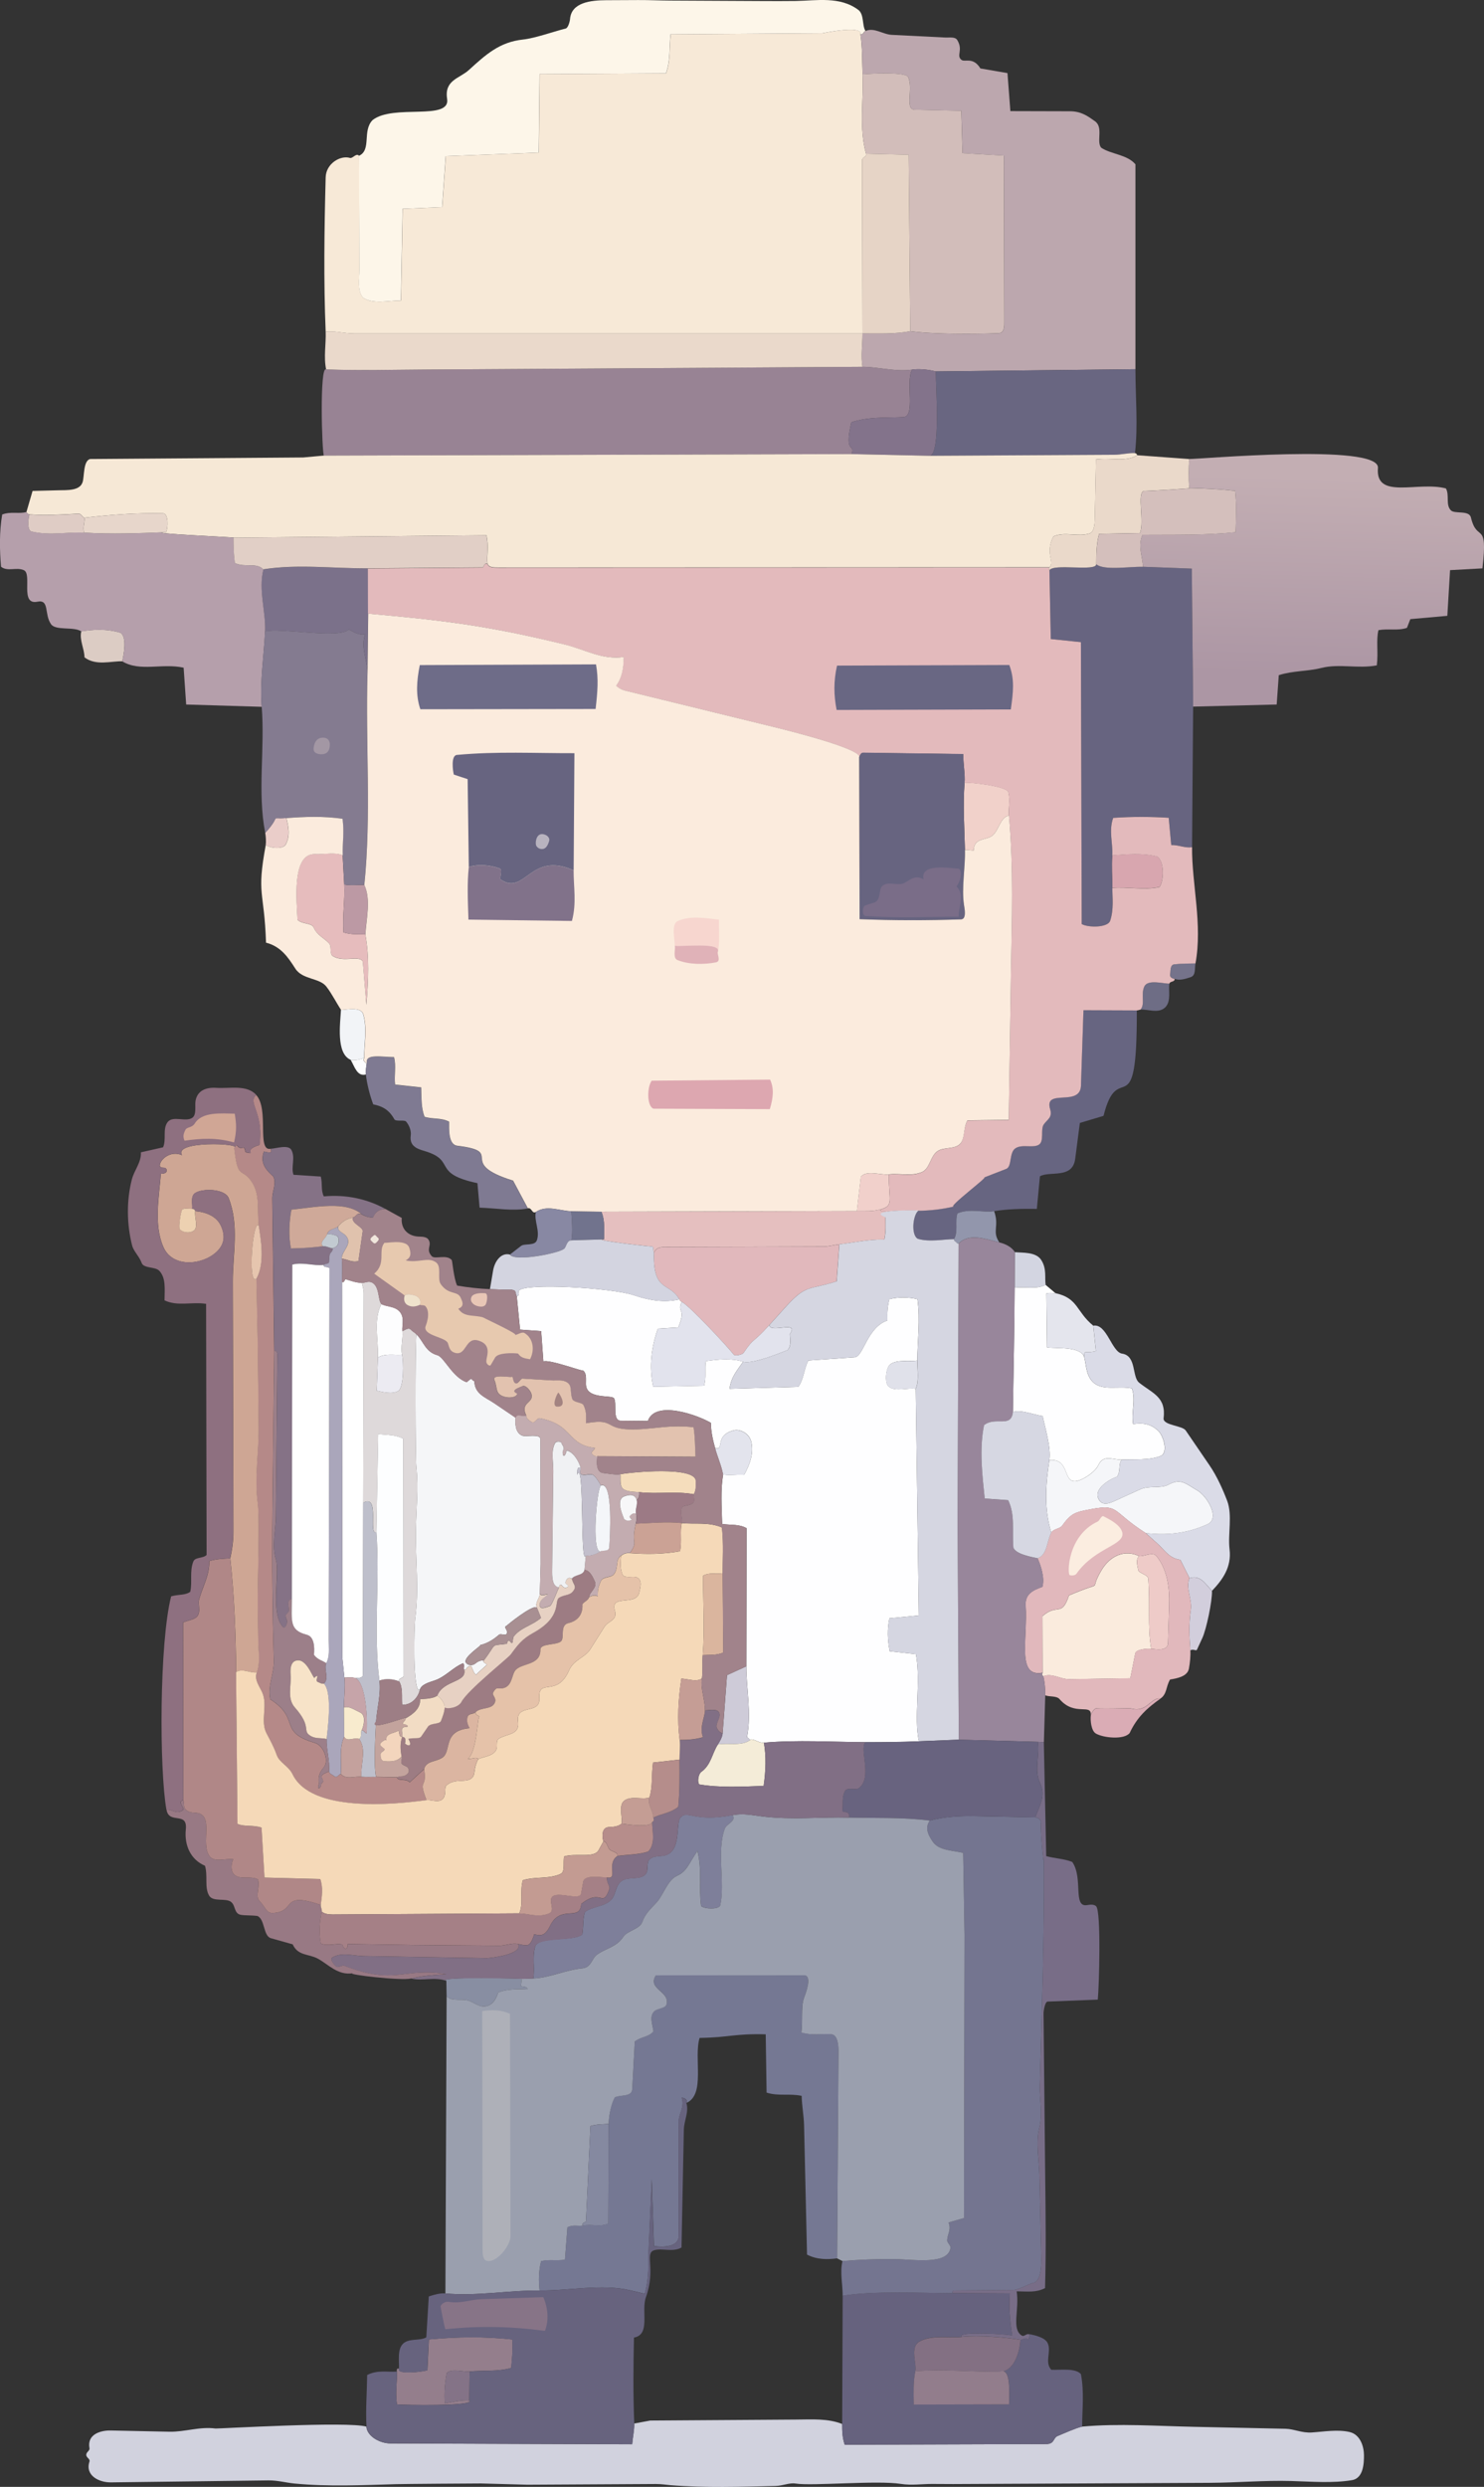
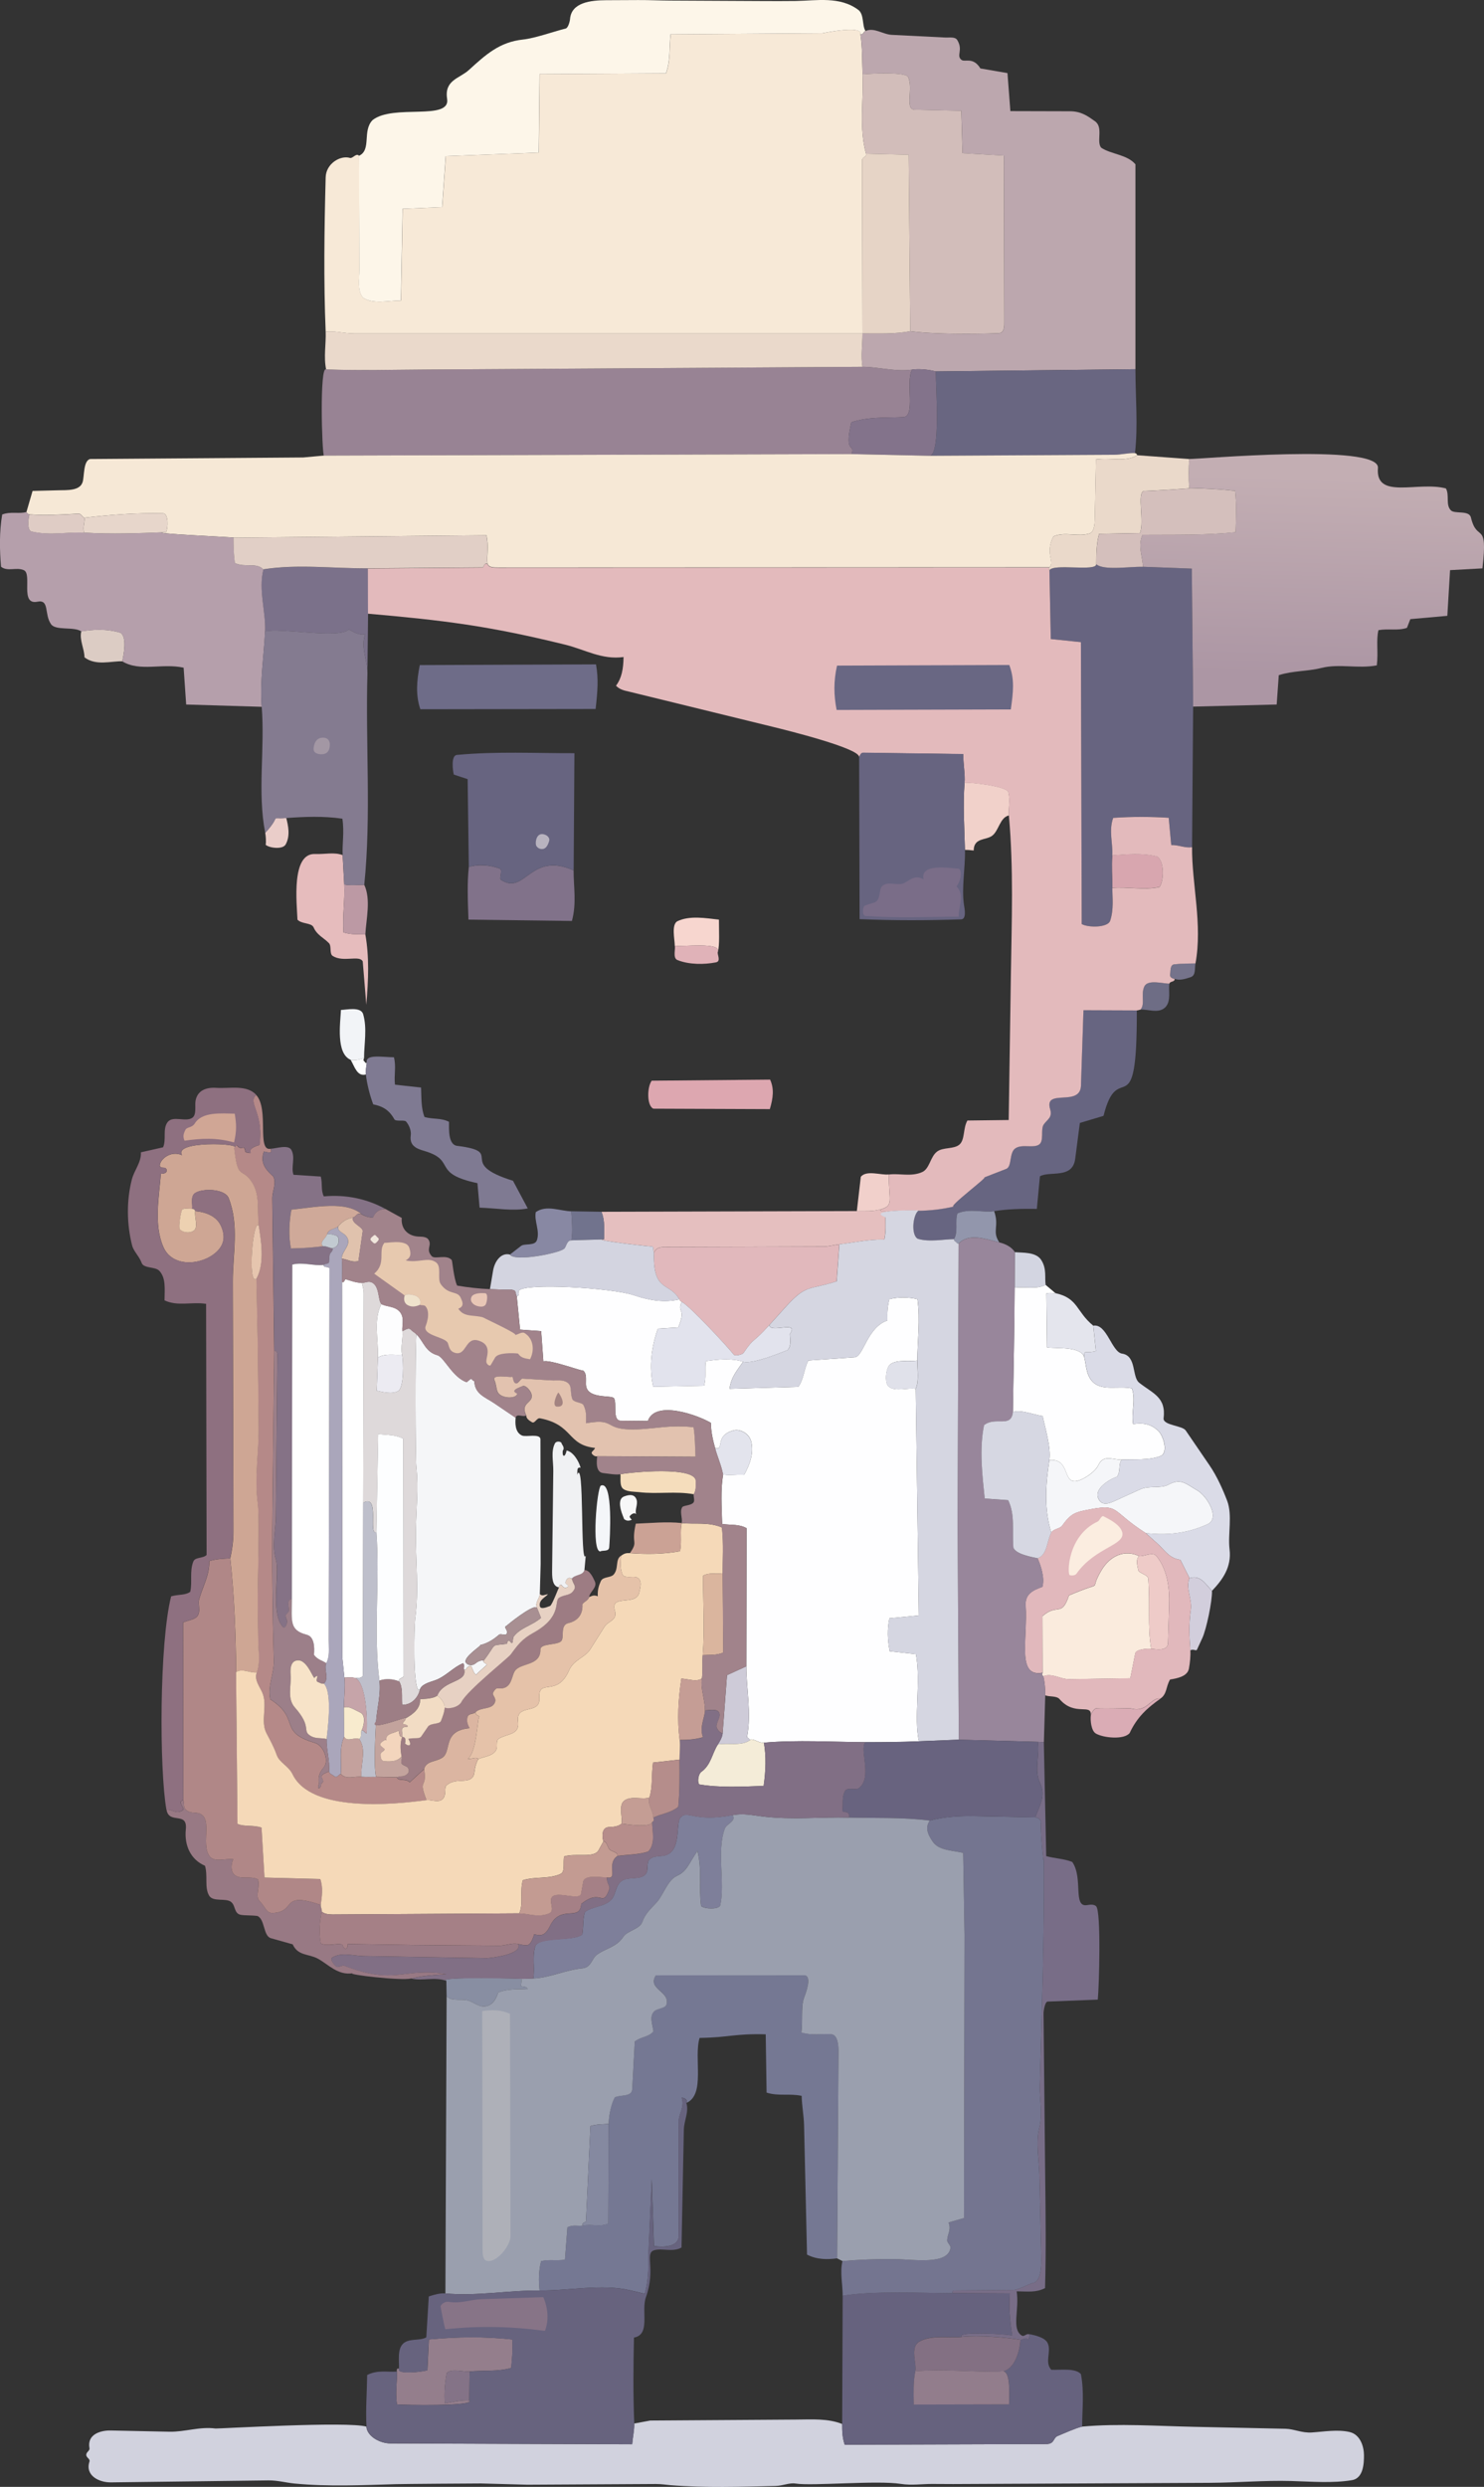
<svg xmlns="http://www.w3.org/2000/svg" id="_レイヤー_2" data-name="レイヤー 2" viewBox="0 0 292.14 489.49">
  <rect x="0" y="0" width="292.14" height="489.49" fill="#333333" stroke="none" />
  <defs>
    <style>
      .cls-1 {
        fill: #fefeff;
      }

      .cls-2 {
        fill: #9d7c83;
      }

      .cls-3 {
        fill: #b8b3bf;
      }

      .cls-4 {
        fill: #eacdc9;
      }

      .cls-5 {
        fill: #f5ddbc;
      }

      .cls-6 {
        fill: #f7f7f8;
      }

      .cls-7 {
        fill: #c59d95;
      }

      .cls-8 {
        fill: #e2e3ed;
      }

      .cls-9 {
        fill: #a88f92;
      }

      .cls-10 {
        fill: #b08787;
      }

      .cls-11 {
        fill: #9d7e85;
      }

      .cls-12 {
        fill: #edd1b1;
      }

      .cls-13 {
        fill: #fbebdd;
      }

      .cls-14 {
        fill: #9c7f89;
      }

      .cls-15 {
        fill: #fdfeff;
      }

      .cls-16 {
        fill: #988394;
      }

      .cls-17 {
        fill: #efe2cc;
      }

      .cls-18 {
        fill: #e6bcbd;
      }

      .cls-19 {
        fill: #e2c2af;
      }

      .cls-20 {
        fill: #9a9fae;
      }

      .cls-21 {
        fill: #e4e5ed;
      }

      .cls-22 {
        fill: #f0f1f3;
      }

      .cls-23 {
        fill: #fbede0;
      }

      .cls-24 {
        fill: #d4bfbc;
      }

      .cls-25 {
        fill: #e3e4ed;
      }

      .cls-26 {
        fill: #f7d6cf;
      }

      .cls-27 {
        fill: #857286;
      }

      .cls-28 {
        fill: #71738d;
      }

      .cls-29 {
        fill: #d3d5e1;
      }

      .cls-30 {
        fill: #dbb5a1;
      }

      .cls-31 {
        fill: #f3d5bd;
      }

      .cls-32 {
        fill: #7e7f9a;
      }

      .cls-33 {
        fill: #c2becb;
      }

      .cls-34 {
        fill: #877487;
      }

      .cls-35 {
        fill: #fff;
      }

      .cls-36 {
        fill: #daacb5;
      }

      .cls-37 {
        fill: #e0c2ad;
      }

      .cls-38 {
        fill: #f4f6f9;
      }

      .cls-39 {
        fill: #f1d1ca;
      }

      .cls-40 {
        fill: #696681;
      }

      .cls-41 {
        fill: #e1b8bc;
      }

      .cls-42 {
        fill: #c2cad1;
      }

      .cls-43 {
        fill: #e0b2b8;
      }

      .cls-44 {
        fill: #f7e3c8;
      }

      .cls-45 {
        fill: #e7d1c3;
      }

      .cls-46 {
        fill: #e5c2a9;
      }

      .cls-47 {
        fill: #7f7a92;
      }

      .cls-48 {
        fill: #eecbc8;
      }

      .cls-49 {
        fill: #f1d0cb;
      }

      .cls-50 {
        fill: #ecebf2;
      }

      .cls-51 {
        fill: #b58d8b;
      }

      .cls-52 {
        fill: #ead9ca;
      }

      .cls-53 {
        fill: #f2f4f7;
      }

      .cls-54 {
        fill: #8589a0;
      }

      .cls-55 {
        fill: #bebfcb;
      }

      .cls-56 {
        fill: #b68d8b;
      }

      .cls-57 {
        fill: #98869b;
      }

      .cls-58 {
        fill: #d8a6af;
      }

      .cls-59 {
        fill: #d2bdba;
      }

      .cls-60 {
        fill: #83738b;
      }

      .cls-61 {
        fill: #757893;
      }

      .cls-62 {
        fill: #8e7080;
      }

      .cls-63 {
        fill: #786d87;
      }

      .cls-64 {
        fill: #67637e;
      }

      .cls-65 {
        fill: #fdf6e9;
      }

      .cls-66 {
        fill: #81728a;
      }

      .cls-67 {
        fill: #7b718a;
      }

      .cls-68 {
        fill: #6e6d85;
      }

      .cls-69 {
        fill: #dfccc5;
      }

      .cls-70 {
        fill: #e7c9af;
      }

      .cls-71 {
        fill: #d3d4e0;
      }

      .cls-72 {
        fill: #b58988;
      }

      .cls-73 {
        fill: #e6c5ae;
      }

      .cls-74 {
        fill: #cea694;
      }

      .cls-75 {
        fill: #837083;
      }

      .cls-76 {
        fill: #dab59e;
      }

      .cls-77 {
        fill: url(#_名称未設定グラデーション_35);
      }

      .cls-78 {
        fill: #c49d94;
      }

      .cls-79 {
        fill: #75738b;
      }

      .cls-80 {
        fill: #c39b92;
      }

      .cls-81 {
        fill: #e6d4c6;
      }

      .cls-82 {
        fill: #676581;
      }

      .cls-83 {
        fill: #68637f;
      }

      .cls-84 {
        fill: #e0e1ea;
      }

      .cls-85 {
        fill: #d2cedc;
      }

      .cls-86 {
        fill: #847387;
      }

      .cls-87 {
        fill: #ded9da;
      }

      .cls-88 {
        fill: #e5bfbf;
      }

      .cls-89 {
        fill: #f4ecd8;
      }

      .cls-90 {
        fill: #dda7b0;
      }

      .cls-91 {
        fill: #f5d9b8;
      }

      .cls-92 {
        fill: #676480;
      }

      .cls-93 {
        fill: #9296ac;
      }

      .cls-94 {
        fill: #bc99a4;
      }

      .cls-95 {
        fill: #a38381;
      }

      .cls-96 {
        fill: #c4a19d;
      }

      .cls-97 {
        fill: #d6d7e2;
      }

      .cls-98 {
        fill: #c6a4a9;
      }

      .cls-99 {
        fill: #d0a695;
      }

      .cls-100 {
        fill: #e7d6cb;
      }

      .cls-101 {
        fill: #f7e9d7;
      }

      .cls-102 {
        fill: #9c7a85;
      }

      .cls-103 {
        fill: #7a6d88;
      }

      .cls-104 {
        fill: #a58086;
      }

      .cls-105 {
        fill: #66627e;
      }

      .cls-106 {
        fill: #cba295;
      }

      .cls-107 {
        fill: #dadbe7;
      }

      .cls-108 {
        fill: #696783;
      }

      .cls-109 {
        fill: #c3acb0;
      }

      .cls-110 {
        fill: #f0e6dc;
      }

      .cls-111 {
        fill: #816f85;
      }

      .cls-112 {
        fill: #987984;
      }

      .cls-113 {
        fill: #f5f6f8;
      }

      .cls-114 {
        fill: #e1cfc6;
      }

      .cls-115 {
        fill: #a397a4;
      }

      .cls-116 {
        fill: #aeb0b8;
      }

      .cls-117 {
        fill: #d5d6e1;
      }

      .cls-118 {
        fill: #bca7ae;
      }

      .cls-119 {
        fill: #dcccc4;
      }

      .cls-120 {
        fill: #aaa6bb;
      }

      .cls-121 {
        fill: #a1838b;
      }

      .cls-122 {
        fill: #f8ebce;
      }

      .cls-123 {
        fill: #e8c6b6;
      }

      .cls-124 {
        fill: #747590;
      }

      .cls-125 {
        fill: #6e6c88;
      }

      .cls-126 {
        fill: #c3a39d;
      }

      .cls-127 {
        fill: #ead9cb;
      }

      .cls-128 {
        fill: #888ea2;
      }

      .cls-129 {
        fill: #e3babc;
      }

      .cls-130 {
        fill: #f5f6f9;
      }

      .cls-131 {
        fill: #8888a3;
      }

      .cls-132 {
        fill: #fdfdfe;
      }

      .cls-133 {
        fill: #f6e8d6;
      }

      .cls-134 {
        fill: #faebdd;
      }

      .cls-135 {
        fill: #d1d2de;
      }

      .cls-136 {
        fill: #b59fab;
      }

      .cls-137 {
        fill: #847b90;
      }

      .cls-138 {
        fill: #f2dcc4;
      }

      .cls-139 {
        fill: #927d8c;
      }

      .cls-140 {
        fill: #cfa999;
      }

      .cls-141 {
        fill: #cecbd8;
      }

      .cls-142 {
        fill: #947e8c;
      }
    </style>
    <linearGradient id="_名称未設定グラデーション_35" data-name="名称未設定グラデーション 35" x1="258.71" y1="93.85" x2="257.58" y2="132.84" gradientUnits="userSpaceOnUse">
      <stop offset="0" stop-color="#c3aeb3" />
      <stop offset="1" stop-color="#ac96a4" />
    </linearGradient>
  </defs>
  <g id="_レイヤー_1-2" data-name="レイヤー 1">
    <g id="_生成オブジェクト" data-name="生成オブジェクト">
      <path class="cls-135" d="M165.79,477.1c0,1.27,0,2.64.5,4.09l39.67-.13c1.68,0,1.33-1.21,2.25-1.59,1.37-.56,3.52-1.54,4.82-1.85,7.23-.64,14.63-.11,22.22.05l17.84.38c1.65.04,3.15.85,5.13.73,2.43-.16,5.06-.63,7.43-.1,2.19.49,2.85,2.96,2.86,4.53s-.08,4.57-2.35,4.95c-3.81.64-8.01.28-11.94.17-5.5-.15-10.47.33-16.18.36l-50.4.24-4.14-.02c-1.97-.01-4.05.32-6.15-.01-4.71-.74-17.45.45-20.73-.07-1.22-.2-2.54.45-3.96.48-6.96.16-13.72.4-20.66-.16-.96-.08-1.7-.23-2.92-.23l-25.24.14-9.15-.25c-.45-.01-15.63.1-16.7.14-6.65.19-13.29.52-19.97-.12-1.72-.16-3.32-.64-5.2-.62l-30.98.39c-2.29.03-5.13-1.3-4.23-4.09.18-.55-.63-.75-.63-1.33s.74-.78.63-1.33c-.5-2.68,2.13-3.5,4.18-3.46l11.58.24c3.03.06,5.89-1.04,9.06-.63.45.06,26.1-1.46,29.7-.37.11,1.91,2.67,3.31,4.73,3.31l47.58.17c.15-1.66.46-2.86.4-4.09l3.18-.59,28.65-.19c3.26-.02,6.25-.25,9.11.86Z" />
      <g>
        <path class="cls-53" d="M71.67,208.24c-.83.3-1.76.55-2.64.36-2.92-1.24-2.04-7.19-1.91-9.82,1.04-.01,3.91-.71,4.37.84.82,2.79.18,5.9.18,8.61Z" />
        <path class="cls-29" d="M205.86,252.91c-1.88.92-4.09.32-6.11.55l.03-7c1.57.15,4.18-.08,5.21,1.56,1.11,1.76.63,3.45.86,4.9Z" />
        <path class="cls-1" d="M72.2,209.2c-.1.73-.25,1.55-.17,2.29-1.74.46-2.23-1.59-3-2.89.88.19,1.81-.06,2.64-.36,0,.21-.31.38.06.67.13.1.15.4.46.29Z" />
        <g>
          <path class="cls-82" d="M223.79,198.86c.08,23.57-3.64,9.07-6.55,20.77l-4.66,1.4-.92,7.08c-.52,4-5.05,2.31-6.94,3.42l-.61,6.41c-3.07-.04-5.72.02-8.41.45-2.16.34-4.79-.59-7.23.44-.51,1.66.2,3.65-.67,5.07-1.98.02-4.9.62-7.15-.08-1.3-.73-1.02-4.52.11-5.52,2.27-.04,4.68-.27,7.08-.86-1.73.42,7.21-6.21,5.83-5.68l4.4-1.71c1.19-.46.56-3.25,1.84-4.07s3.28,0,4.52-.65.31-2.97,1.02-4.01,1.78-1.35,1.27-3.03c-1.27-4.2,5.93-.33,6.07-4.64l.49-14.83,10.5.04Z" />
          <path class="cls-47" d="M103.9,237.85c-2.99.58-6.17-.05-9.49-.15l-.42-4.82c-8.91-1.89-4.3-4.32-9.95-6.18-1.4-.46-3.52-.8-3.18-3.19.14-1.01-.36-2.1-.91-2.75-.36-.42-2.03.07-2.33-.47-1.07-1.92-2.4-2.56-4.15-2.92-.68-1.82-1.24-4.06-1.44-5.86-.08-.75.07-1.56.17-2.29-.36-1.83,3.05-1.12,5.35-1.12.48,1.89-.02,3.54.21,5.4l5.13.56c.09,2.25,0,3.94.66,5.78,1.62.52,3.26.14,4.84.97.01,1.39-.2,4.5,1.61,4.73,9.69,1.19-.41,3.31,10.99,6.87l2.91,5.45Z" />
          <path class="cls-68" d="M230.2,193.6c-.22,1.29.39,3.41-.76,4.62-1.31,1.38-3.5.37-4.95.5.99-1.09.02-2.99.78-4.58.68-1.42,3.67-.54,4.92-.54Z" />
          <path class="cls-4" d="M56.36,161.02c.35,1.41.84,3.46-.13,5.2-.57,1.02-3.17.71-3.93.07.11-.6.03-1.75-.09-2.36,3.48-3.8.42-2.64,4.15-2.92Z" />
          <path class="cls-79" d="M235.34,189.62c-.2,1.07.12,2.37-.99,2.73s-2.14.67-3.09.32c-.61-.12-1.01-.38-.89-.98.11-.55-.08-1.8.82-1.9,1.59-.18,2.9-.14,4.16-.17Z" />
          <path class="cls-88" d="M174.31,239.61c-.01,1.36.12,2.67-.23,4.37-3.15-.06-5.98.61-8.86.94-.97.11-2.2.43-3.07.43l-31.29.1c-1.12,0-1.74.24-2.13,1.09-.28-.54.14-1.14-.5-1.25,2.25.37-12.54-1.27-9.32-1.36,0-1.82.21-3.72-.52-5.42l50.28-.14c1.54,0,3.14.1,4.63-.32.07.78,1.01.16,1.01.43v1.13Z" />
          <path class="cls-18" d="M67.45,168.33l.31,5.77c.16,3.02-.36,6.05-.15,9.42,1.49.48,2.96.35,4.31.4.78,4.33.62,8.92.19,13.85l-.7-8.54c-.67-1.31-3.82.25-5.91-1.07-.7-.44-.17-1.93-.75-2.53-1.02-1.06-2.35-1.55-3.03-3.13-.46-.91-2.29-.58-3.16-1.48-.13-3.31-1.26-13.12,3.47-12.93,1.96.08,3.8-.42,5.44.23Z" />
          <path class="cls-39" d="M198.62,160.5c-1.79.38-1.97,3.01-3.32,4.01-1.24.91-3.59.34-3.62,2.89-.83-.1-1.23-.12-1.72-.12-.11-4.4-.42-8.82-.07-13.23.96-.11,8.3.65,8.62,1.86.41,1.58-.02,3.17.11,4.59Z" />
          <path class="cls-94" d="M71.71,174.17c1.34,2.84.38,6.73.21,9.75-1.35-.05-2.82.08-4.31-.4-.2-3.38.32-6.41.15-9.42,1.32.24,2.61.07,3.94.07Z" />
          <path class="cls-49" d="M174.97,231.16c0,5.31,1.02,6.15-1.66,6.89-1.49.41-3.09.31-4.63.32l.78-6.74c1.1-1.39,4.06-.27,5.51-.47Z" />
          <path class="cls-28" d="M118.4,238.51c.73,1.7.52,3.6.52,5.42l-6.43.19c.29-1.89.08-3.81-.02-5.71l5.92.1Z" />
          <path class="cls-58" d="M218.97,174.76c0-2.15-.16-4.26-.01-6.41,2.77-.21,5.96-.52,8.84.22,1.42.9,1.36,4.75.46,6.01-2.94.66-6.46-.08-9.29.17Z" />
          <g>
            <path class="cls-92" d="M224.99,111.56l9.63.36.26,27.17-.21,27.64c-1.34.24-2.64-.46-4.1-.41l-.5-5.37c-3.58-.23-7.12-.25-10.93.02-.91,2.56-.02,5.04-.18,7.39-.15,2.15,0,4.26.01,6.41,0,1.86.31,4.25-.42,6.45-.48,1.43-4.42,1.38-5.6.66l-.16-55.49-5.93-.61-.27-13.51c.74-1.44,9.23.31,9.23-1.23,1.45,1.3,6.67.43,9.17.52Z" />
            <path class="cls-119" d="M24.07,130.16c-2.24-.05-5.2.94-7.44-.78-.01-1.67-1.04-3.43-.63-5.11,2.23-.37,4.95-.56,7.75.28,1.26.9.63,4.21.32,5.61Z" />
            <path class="cls-67" d="M72.43,111.86l.03,8.89-.13,11.64c.06-2.17-1.39-4.99-.43-7.55-1.4.25-2.27-.52-3.24-.93-1.9,1.89-13.53-.4-16.49.37.18-3.86-1.35-8.21-.32-12.21,6.76-1.07,13.75-.15,20.58-.2Z" />
            <g>
              <path class="cls-129" d="M206.6,111.67c-.21.2-.02.41-.01.6l.27,13.51,5.93.61.16,55.49c1.18.71,5.13.77,5.6-.66.74-2.2.43-4.6.42-6.45,2.82-.26,6.35.49,9.29-.17.9-1.26.96-5.11-.46-6.01-2.88-.74-6.07-.43-8.84-.22.16-2.35-.73-4.83.18-7.39,3.82-.27,7.35-.24,10.93-.02l.5,5.37c1.46-.05,2.76.65,4.1.41-.06,7.29,2.09,15.23.67,22.89-1.25.03-2.57,0-4.16.17-.89.1-.71,1.35-.82,1.9-.12.6.28.86.89.98,0,.67-.9.39-1.05.93-1.25,0-4.24-.88-4.92.54-.76,1.59.21,3.48-.78,4.58-.23.02-.47.15-.71.15l-10.5-.04-.49,14.83c-.14,4.31-7.34.45-6.07,4.64.51,1.67-.59,2.03-1.27,3.03s.19,3.36-1.02,4.01-3.21-.18-4.52.65-.65,3.61-1.84,4.07l-4.4,1.71c1.37-.53-7.56,6.1-5.83,5.68-2.4.58-4.81.82-7.08.86,2.68-.04-11.12-.43-6.46,1.31v-1.13c.01-.27-.92.35-1-.43,2.68-.75,1.67-1.58,1.66-6.89,2.06-.28,4.4.49,6.56-.48,1.49-.66,1.58-2.98,2.92-4.02,1.2-.93,3.35-.44,4.44-1.41s.67-3.19,1.55-4.72l8.13-.1.43-28.44c.16-10.74.55-21.13-.39-31.48-.13-1.42.3-3.01-.11-4.59-.31-1.21-7.66-1.97-8.62-1.86.13-1.65-.24-3.41-.27-5.64l-19.73-.27c-.45,0-.66.75-.76.82.08-1.71-14.38-5.29-16.79-5.88l-28.35-6.94c-1.04-.26-1.87-.35-2.72-1.2,1.13-1.51,1.45-3.29,1.49-5.65-4.29.59-7.61-1.48-11.49-2.43-15.11-3.72-23.92-4.79-38.82-6.1l-.03-8.89,22.68-.18c.26-.7.51-.87.86-.69.3.67.99.72,2.24.72l108.39-.04Z" />
              <path class="cls-108" d="M198.99,139.64l-34.29.1c-.57-2.9-.62-5.64.08-8.73l33.91-.12c1.07,2.84.78,5.29.3,8.76Z" />
            </g>
            <g>
              <path class="cls-101" d="M169.38,6.71c.4,2.59.32,5.27.43,7.91.21,5.2-.73,10.66.68,15.65.19.51-.52.56-.77,1.13l.07,34.24h-100.09c-2.03,0-3.83-.56-5.59-.35-.41-10.03-.27-20.14,0-30.38.07-2.73,2.92-4.39,4.77-3.83.56.17,1.26-1.05,1.81-.41l.07,22.48c0,1.68-.46,4.19.74,5.46,1.98,1.33,4.97.53,7.45.54l.32-18.05,7.79-.33.7-10.03,18.32-.7.16-15.46,24.88-.14c.92-2.57.6-4.98.91-7.69l29.83-.2s7.92-1.67,7.54.16Z" />
              <path class="cls-16" d="M179.57,72.75c-1.37,2.31.77,9.24-1.77,9.35-3.42.16-6.83-.1-10.21,1.01-1.5,6.56.82,3.99.06,6.26l-103.89.3c-.38-.57-.88-17.76.44-16.96,6.66.25,13.13.07,20.26.02l85.32-.53c2.99-.02,6.57,1.03,9.79.55Z" />
              <path class="cls-118" d="M223.52,72.67l-39.3.44c-1.31-.34-3.17-.58-4.65-.36-3.22.48-6.8-.57-9.79-.55-.34-2.17.02-4.38.01-6.57,3.13,0,6.38.15,9.4-.44,4.26.62,12.68.6,17.47.4,1.13-.05,1.05-1.57,1.05-2.26l-.07-32.7-8.15-.47-.24-8.35-9.14-.2c-2.09-.05-.24-4.14-1.34-6.47-.49-1.03-7.8-.64-8.95-.51-.11-2.64-.03-5.31-.43-7.91.54.21.57-.51,1-.62,1.75-.75,3.36.67,5.18.76l10.39.52c1.02.05,2.05-.19,2.48.5,1.23,1.99-.26,3.05.83,3.9.68.53,2.3-.66,3.73,1.69l5.33.92.57,7.48,11.69.03c2.27,0,3.53.95,4.96,1.96,1.7,1.19.25,3.96,1.21,5.2,1.92,1.32,5.12,1.33,6.76,3.28v40.35Z" />
              <path class="cls-65" d="M170.38,6.09c-.44.11-.46.83-1,.62.38-1.82-7.55-.16-7.54-.16l-29.83.2c-.3,2.72.01,5.12-.91,7.69l-24.88.14-.16,15.46-18.32.7-.7,10.03-7.79.33-.32,18.05c-2.47,0-5.47.79-7.45-.54-1.2-1.27-.74-3.78-.74-5.46l-.07-22.48c2.52-1.18.6-4.89,2.67-7.03,4.06-3.23,15.36.21,14.68-4.18-.58-3.72,2.44-4,4.27-5.67,3.34-3.04,6.04-5.52,10.67-6.01,2.38-.25,6.32-1.66,8.39-2.16.49-.12.83-1.37.87-1.88.26-3.27,4.12-3.69,7.08-3.7l6.32-.03c2.24-.01,4.17.09,6.28.1l18.01.09c2.25.01,4.53.02,6.75-.01,4.13-.07,8.69-.95,12.3,1.75,1.18.88.73,3.07,1.41,4.14Z" />
              <path class="cls-127" d="M169.79,65.63c0,2.19-.35,4.4-.01,6.57l-85.32.53c-7.13.04-13.6.23-20.26-.02-.51-2.39,0-5.05-.09-7.43,1.76-.22,3.56.35,5.59.35h100.09Z" />
              <path class="cls-40" d="M223.52,72.67c0,5.52.54,11.08-.09,16.52-1.28-.06-2.69.32-4.19.32l-36.22.2c2.22-.27,1.17-13.89,1.2-16.6l39.3-.44Z" />
              <path class="cls-59" d="M179.19,65.19l-.31-34.72-8.39-.2c-1.41-4.99-.46-10.45-.68-15.65,1.15-.12,8.46-.52,8.95.51,1.11,2.33-.75,6.43,1.34,6.47l9.14.2.24,8.35,8.15.47.07,32.7c0,.69.08,2.21-1.05,2.26-4.79.21-13.21.22-17.47-.4Z" />
              <path class="cls-81" d="M179.19,65.19c-3.02.59-6.27.44-9.4.44l-.07-34.24c.25-.57.96-.62.77-1.13l8.39.2.31,34.72Z" />
              <path class="cls-60" d="M184.22,73.11c-.03,2.71,1.02,16.33-1.2,16.6l-15.37-.34c.76-2.27-1.56.29-.06-6.26,3.38-1.11,6.79-.85,10.21-1.01,2.55-.12.41-7.04,1.77-9.35,1.48-.22,3.34.02,4.65.36Z" />
            </g>
            <g>
              <path class="cls-133" d="M167.65,89.37l15.37.34,36.22-.2c1.5,0,2.91-.39,4.19-.32.22.01.39.21.44.4-2.27,1.42-5.05.43-8.12.84l-.22,11.35c-.02.95-.01,2.88-1.01,3.21-2.3.75-4.86-.42-7.14.59-1.76,3.44.37,4.97-.78,6.08l-108.39.04c-1.25,0-1.93-.04-2.24-.72-.17-1.73.28-3.42-.2-5.62l-49.79.47c2.05-.02-18.55-.88-13.28-1.09.37-.72.54-3.67-.61-3.7-5.28-.12-10.43.29-15.43.86-.34.02-.5-.59-1.07-.8-3.5.18-6.67.4-9.8.15-.29-.02-.47-.23-.58-.49l1.2-4.13,5.12-.13c1.64-.04,4.18.14,4.73-1.6.36-1.11.11-4.24,1.49-4.55l41.94-.31,4.07-.37,103.89-.3Z" />
              <path class="cls-77" d="M234.88,139.09l-.26-27.17-9.63-.36c-.05-2.05-1.06-4.07-.09-6.29,6.21-.05,12.15.11,18.34-.52.07-2.87.23-5.25-.09-8.15-3.16-.34-6.13-.47-9.02-.54-.2-1.91-.16-3.81-.01-5.72,1.38.1,37.57-3.19,37.14,1.77-.54,6.34,7.9,2.56,13.39,4.03.73,1.36-.11,3.21.97,4.31.76.78,3.59-.1,3.95,1.42,1.22,5.1,3.38.33,2.26,10l-6.37.35-.54,8.99-7.28.65-.67,1.72c-1.84.61-3.64.1-5.61.45-.49,2.06,0,4.26-.32,6.93-3.68.71-7.38-.38-10.91.51-2.79.7-5.56.52-8.39,1.42l-.41,5.78-16.45.41Z" />
              <path class="cls-136" d="M5.21,100.77c.1.26.29.47.58.49-.19.67-.53,3.13.43,3.35,3.72.86,7.06.02,10.36.23,5.37.33,10.76.12,16.12-.09-5.28.21,15.33,1.07,13.28,1.09-.01,1.51.03,3.23.27,4.99,2.01.94,4.19-.18,5.61,1.24-1.03,4.01.5,8.35.32,12.21-.23,4.82-1.04,9.86-.65,14.84l-14.88-.45-.5-7.25c-4.19-.94-8.61.86-12.08-1.25.31-1.4.94-4.7-.32-5.61-2.8-.84-5.51-.65-7.75-.28-1.4-1.01-5.03-.09-5.96-1.43-1.38-1.99-.25-4.91-2.68-4.42-3.51.71-.95-5.46-2.68-6.21-1.49-.64-3.17.35-4.48-.67-.28-3.37-.35-6.83.23-10.28,1.75-.66,3.31-.06,4.78-.5Z" />
              <path class="cls-52" d="M234.12,90.34c-.15,1.91-.18,3.82.01,5.72,1.58.04-9.25.65-8.96.57-1.39.41.14,5.95-.76,8.3l-8.05.15c-.55,2.03-.53,4.04-.55,5.96,0,1.54-8.5-.21-9.23,1.23,0-.2-.19-.4.01-.6,1.14-1.11-.99-2.64.78-6.08,2.29-1,4.84.16,7.14-.59,1-.33.99-2.26,1.01-3.21l.22-11.35c3.07-.42,5.85.58,8.12-.84l10.25.75Z" />
              <path class="cls-114" d="M95.96,110.99c-.34-.18-.59,0-.86.69l-22.68.18c-6.83.05-13.82-.87-20.58.2-1.41-1.41-3.6-.29-5.61-1.24-.23-1.76-.28-3.48-.27-4.99l49.79-.47c.49,2.21.03,3.89.2,5.62Z" />
              <path class="cls-100" d="M32.7,104.75c-5.36.21-10.75.42-16.12.09-.33-.95.1-1.95.08-2.94,5-.56,10.15-.98,15.43-.86,1.15.03.98,2.98.61,3.7Z" />
              <path class="cls-69" d="M16.66,101.91c.01.98-.42,1.98-.08,2.94-3.29-.2-6.64.64-10.36-.23-.96-.22-.62-2.69-.43-3.35,3.13.25,6.3.03,9.8-.15.56.21.73.82,1.07.8Z" />
              <path class="cls-24" d="M234.13,96.07c2.89.07,5.86.2,9.02.54.32,2.89.17,5.28.09,8.15-6.2.63-12.13.47-18.34.52-.97,2.22.04,4.24.09,6.29-2.5-.09-7.73.78-9.17-.52.02-1.92,0-3.92.55-5.96l8.05-.15c.9-2.35-.63-7.89.76-8.3-.29.09,10.54-.53,8.96-.57Z" />
            </g>
            <g>
              <path class="cls-137" d="M72.34,132.4c-.41,13.98.77,28.08-.63,41.77-1.33,0-2.62.17-3.94-.07l-.31-5.77c-.12-2.23.35-4.49-.06-7.19-3.77-.55-7.46-.39-11.04-.13s-.67-.88-4.15,2.92c-1.57-8.02-.03-16.5-.69-24.82-.39-4.97.42-10.02.65-14.84,2.96-.77,14.6,1.52,16.49-.37.97.42,1.84,1.18,3.24.93-.96,2.56.49,5.38.43,7.55Z" />
              <path class="cls-115" d="M63.28,145.22c1.05-.17,1.61.44,1.65,1.17.05,1-.28,1.98-1.45,2.06-.73.05-1.83-.14-1.74-1.16.08-.94.46-1.9,1.54-2.08Z" />
            </g>
          </g>
          <path class="cls-41" d="M165.22,244.92l-.53,7.29c-5.62,1.8-5.95.48-10.18,5.19l-3.06,3.4c-3.4,3.79-2.88,2.25-5.1,5.51-.21.31-1.63.67-1.91.31-1.26-1.63-8.88-9.8-10.23-10.36-.28-.12-.32-.23-.46-.48-1.9-3.51-5.24-1.24-5.01-9.23.39-.85,1.01-1.09,2.13-1.09l31.29-.1c.87,0,2.1-.32,3.07-.43Z" />
          <g>
            <path class="cls-92" d="M189.89,154.05c-.35,4.41-.04,8.83.07,13.23.09,3.49-.71,7.54-.18,10.89.11.7.52,2.76-.58,2.79-6.61.22-13.15.24-19.98-.04l-.09-31.96c.1-.07.31-.82.76-.82l19.73.27c.03,2.23.4,3.99.27,5.64Z" />
            <path class="cls-103" d="M170.45,180.31c-.85-.06-.61-1.84-.22-2.04s1.28-.44,1.8-.59c1.43-.4.95-2.58,1.6-3.23,1.18-1.17,3.16.04,4.44-.67,1.21-.67,2.16-1.63,3.74-.71-.69-3.18,4.95-2.22,6.98-2.08.79.68.11,2.88-.5,3.46,1.61,1.7.51,3.44.42,5.99-5.84-.02-11.75.32-18.27-.15Z" />
          </g>
          <g>
-             <path class="cls-13" d="M169.13,148.96l.09,31.96c6.82.27,13.37.26,19.98.04,1.1-.04.69-2.1.58-2.79-.53-3.35.27-7.4.18-10.89.48,0,.89.03,1.72.12.03-2.55,2.39-1.98,3.62-2.89,1.35-1,1.53-3.62,3.32-4.01.94,10.35.56,20.74.39,31.48l-.43,28.44-8.13.1c-.88,1.52-.41,3.7-1.55,4.72s-3.24.48-4.44,1.41c-1.35,1.04-1.44,3.36-2.92,4.02-2.16.96-4.5.2-6.56.48-1.45.2-4.41-.92-5.51.47l-.78,6.74-50.28.14-5.92-.1c-2.24-.04-4.86-1.31-7,.15-.75.45-.83-.97-1.57-.72l-2.91-5.45c-11.41-3.56-1.3-5.68-10.99-6.87-1.81-.22-1.6-3.34-1.61-4.73-1.57-.83-3.22-.45-4.84-.97-.67-1.83-.57-3.52-.66-5.78l-5.13-.56c-.23-1.86.27-3.51-.21-5.4-2.3,0-5.71-.72-5.35,1.12-.31.11-.33-.18-.46-.29-.37-.29-.06-.46-.06-.67,0-2.71.64-5.82-.18-8.61-.46-1.55-3.33-.86-4.37-.84-.89-1.32-1.83-3.22-2.9-4.59-1.36-1.76-4.7-1.34-6.11-3.54s-2.83-4.36-5.77-5.11c-.36-10.5-1.9-9.2-.05-19.25.75.64,3.36.95,3.93-.07.97-1.75.48-3.79.13-5.2,3.57-.27,7.26-.42,11.04.13.41,2.7-.06,4.96.06,7.19-1.64-.65-3.48-.15-5.44-.23-4.73-.2-3.59,9.62-3.47,12.93.87.9,2.7.57,3.16,1.48.69,1.58,2.02,2.07,3.03,3.13.58.6.05,2.09.75,2.53,2.09,1.32,5.24-.24,5.91,1.07l.7,8.54c.42-4.92.59-9.52-.19-13.85.17-3.02,1.13-6.92-.21-9.75,1.4-13.69.22-27.8.63-41.77l.13-11.64c14.89,1.31,23.71,2.39,38.82,6.1,3.88.96,7.2,3.03,11.49,2.43-.04,2.35-.36,4.13-1.49,5.65.85.84,1.67.94,2.72,1.2l28.35,6.94c2.4.59,16.87,4.17,16.79,5.88Z" />
            <g>
              <path class="cls-125" d="M117.25,139.55l-34.5.05c-.93-2.7-.75-5.52-.11-8.69l34.69-.14c.52,2.92.31,5.33-.08,8.78Z" />
              <path class="cls-66" d="M112.92,171.31c-.02,3.22.62,6.43-.33,9.96l-20.37-.26c-.14-4.03-.27-7.2.07-10.36,1.94-.59,4.17-.38,6.07.3.67.24-.13,1.96.22,2.2,4.81,3.22,5.78-5.68,14.34-1.83Z" />
              <path class="cls-90" d="M151.55,218.31l-22.93-.09c-1.31-.57-1.25-4.23-.33-5.51l23.31-.21c.82,1.76.61,3.61-.05,5.8Z" />
              <path class="cls-26" d="M141.3,187.4c.91-2.07-7.19-.99-8.46-1.25-.03-1.38-.67-4.1.47-4.81,2.5-1.2,5.63-.61,8.22-.33-.01,2.05.18,4.94-.22,6.39Z" />
              <path class="cls-43" d="M141.3,187.4c-.13.48.69,1.81-.36,2.02-2.28.45-5.31.47-7.59-.46-.96-.39-.32-2.26-.51-2.81,1.27.26,9.37-.82,8.46,1.25Z" />
              <g>
                <path class="cls-92" d="M112.92,171.31c-8.55-3.84-9.52,5.05-14.34,1.83-.35-.23.45-1.96-.22-2.2-1.9-.68-4.13-.89-6.07-.3l-.23-17.28-2.72-.9c-.19-.69-.61-3.76.6-3.87,7.93-.73,15.33-.32,23.14-.34l-.15,23.06Z" />
                <path class="cls-3" d="M106.94,164.19c.8.14,1.32.74,1.18,1.27-.19.75-.55,1.41-1.04,1.59-.77.28-1.51-.3-1.58-.8-.13-.91.27-2.27,1.44-2.06Z" />
              </g>
            </g>
          </g>
        </g>
        <g>
          <path class="cls-1" d="M207.77,254.53c-.49.05-1.01-.13-1.78.06l.12,10.61c2.22.29,6.78-.26,7.36,2.04.37,1.47.34,3.71,1.88,4.97,1.91,1.56,4.91.53,7.47,1.07.81,2.27-.16,4.67.24,7.01,2.32-.32,3.67.15,4.95,1.34.99.93,2.06,4.31.44,4.96-2.2.88-5.28.59-7.64.71-1.69.08-3.58-1.14-4.61,1.1-.62,1.33-3.05,2.96-4.39,3.13-2.67.33-1.12-4.51-5.24-4.14.38-2.52-.88-6.5-1.31-8.67-2.45-.44-4.18-1.26-5.86-.8.12-8.15.31-16.37.34-24.46,2.02-.22,4.23.38,6.11-.55l1.92,1.62Z" />
          <path class="cls-107" d="M238.59,313.12c-1.36-1.44-2.28-3.18-4.42-2.5l-1.81-3.61c-2.2-.29-3.04-1.86-4.47-3.15l-2.36-2.13c3.76.46,8.02.21,12.21-1.74,2.53-1.18-.14-5.57-2.06-6.66-2.21-1.25-3.14-2.48-5.73-1.08-1.42.76-3.75.11-5.48.89l-5.06,2.3c-.99.45-2.39.99-3.1-.31-1.4-2.55,3.74-4.65,3.5-4.41.91-.91.26-2.53,1.02-3.42,2.36-.12,5.44.17,7.64-.71,1.62-.65.56-4.04-.44-4.96-1.28-1.2-2.63-1.66-4.95-1.34-.4-2.34.57-4.73-.24-7.01-2.56-.54-5.56.49-7.47-1.07-1.54-1.26-1.51-3.5-1.88-4.97-.05-.46-.12-1.1.29-1.1.57,0,1.37-.01,1.97-.21l-.52-5c2.65-.48,3.62,5.2,5.66,5.5,2.89.43,1.91,4.58,3.36,5.72,2.74,2.16,5.34,2.84,4.81,7.06-.02,1.36,3.69,1.36,4.36,2.35l4.68,6.85c1.47,2.15,2.64,4.78,3.48,6.99,1.07,2.81.11,6.55.47,9.56.42,3.51-1.38,5.98-3.46,8.16Z" />
          <path class="cls-21" d="M207.77,254.53c4.53.99,4.05,3.63,7.45,6.4l.52,5c-.61.2-1.41.21-1.97.21-.41,0-.34.64-.29,1.1-.58-2.3-5.14-1.75-7.36-2.04l-.12-10.61c.77-.19,1.29-.01,1.78-.06Z" />
          <path class="cls-131" d="M112.47,238.41c.1,1.9.31,3.83.02,5.71-.95.03-.94,1.32-1.44,1.69-1.27.93-9.78,2.56-10.65,1.11l2.18-1.69c.68-.53,2.71.05,3.11-1.11.65-1.84-.58-3.82-.21-5.55,2.14-1.47,4.76-.19,7-.15Z" />
          <path class="cls-36" d="M228.46,334.33c-2.57,1.81-4.61,3.62-6.07,6.77-1.08,1.39-5.22.97-6.67.1-.93-.56-1.08-2.61-.99-3.48.06-.5.63-1.32,1.09-1.49-.47.18,6.77.03,6.65,0,3.33,1.08,4.08-2.23,5.98-1.88Z" />
          <path class="cls-85" d="M238.59,313.12c.06,2.09-1.11,7.58-1.89,9.27l-1.06,2.3c-.17.37-.81-.25-1.31.18-.19-2.62-.33-5.17.08-7.96.32-2.14-1.07-4.34-.25-6.28,2.14-.68,3.06,1.06,4.42,2.5Z" />
          <path class="cls-93" d="M195.7,238.39c1.08,2.98-.48,3.96,1.03,6.15-2.7-.65-5.95-1.92-8.03.23-.44-.02-.38-.26-.52-.32-.22-.1-.47-.39-.38-.55.87-1.42.16-3.41.67-5.07,2.44-1.04,5.07-.1,7.23-.44Z" />
          <path class="cls-134" d="M224.22,306.28c-.68.75-.32,1.82-.15,2.76.1.59,1.92.92,1.97,1.65.39,4.9-.17,9.43.58,13.86-.86-.08-2.97.05-3.14.91l-.97,4.88-11.97.18c-1.79.03-3.39-1.27-5.14-.59-.33-.21-.29-.33-.16-.67l-.03-11.15c3.02-2.64,3.75.32,5.24-4.09,7.63-3.27,3.58-.24,6.4-4.97,1.72-2.88,4.62-4.11,7.38-2.76Z" />
          <path class="cls-1" d="M133.75,255.77c.14.25.18.37.46.48-1.03,2.12.95,1.12-.69,5.03l-4.01.24c-1.28,3.67-1.77,7.42-.93,11.42l10.04-.2c.45-1.82.08-3.13.32-4.83,2.47-.36,5.09-.61,7.35.11-1.04,1.54-2.4,2.97-2.67,5.34l13.55-.4c1.13-1.65,1.07-3.47,1.96-5.18l9.12-.63c1.74-.12,2.44-5.9,6.44-7.24-.04-1.7.05-2.83.39-4.2,1.87-.45,3.77-.4,5.53,0,.58,4.19-.01,8.14-.03,12.09-1.49.24-3.98-.26-5.31.72-.9.66-1.19,3.71-.32,4.4,1.34,1.07,3.87.15,5.32.45l.61,44.6-5.79.55c-.44,2.09-.38,4.21.06,6.5l5.16.56c1.02,5.57-.47,12.48.59,17.15-3.49.14-7.06.18-10.56.17-6.64-.03-13.32-.47-19.95.1-1,.09-1.59-.61-2.55-.64-.28.25-.32-.16-.78-.43.9-4.73-.13-9.38-.13-13.95l.05-27.19c-1.52-.84-2.98-.58-4.81-.83-.1-3.46-.33-6.68.19-9.75,1.23.27,2.44-.03,4.13.07,1.09-1.91,1.93-4.21,1.41-6.49-.39-1.72-2.27-2.55-3.4-2.27-3.99.99-1.76,3.98-3.71,3.53-.35-1.28-.84-3.13-.84-4.99-2.48-1.5-10.97-4.58-12.41-.38l-5.34-.05c-1.72-.01-.67-3.51-1.34-4.43-.5-.69-5.48.28-5.51-2.77-.01-1.18.16-2.09-.58-2.7.54.44-6.8-2.3-7.8-1.75l-.43-5.98-4.16-.3-.64-6.56c.67-.11.26-.88.4-1.09,1.03-1.58,18.3-.59,22.69.9,3.09,1.05,5.97,1.47,8.93.81Z" />
          <path class="cls-141" d="M147.83,342.37c-1.76,1.44-4.36.6-6.51.99.41-.65.88-1.45.94-2.2l.86-11.44,3.8-1.74c0,4.57,1.03,9.22.13,13.95.47.27.51.68.78.43Z" />
          <path class="cls-25" d="M142.34,290.22c-.31-1.71-1.1-3.46-1.56-5.15,1.95.45-.28-2.55,3.71-3.53,1.12-.28,3,.54,3.4,2.27.52,2.28-.32,4.58-1.41,6.49-1.7-.1-2.91.2-4.13-.07Z" />
          <path class="cls-130" d="M220.82,287.31c-.76.89-.11,2.52-1.02,3.42.24-.24-4.9,1.86-3.5,4.41.71,1.29,2.11.76,3.1.31l5.06-2.3c1.73-.79,4.06-.13,5.48-.89,2.59-1.4,3.52-.17,5.73,1.08,1.93,1.09,4.59,5.49,2.06,6.66-4.18,1.95-8.44,2.2-12.21,1.74-7.23-4.63-4.82-5.91-12.09-4.43-2.15.44-2.94,1.05-4.32,2.98-.45.63-1.75.63-2.15,1.38-1.46-4.65-1.1-9.57-.38-14.27,4.12-.37,2.57,4.48,5.24,4.14,1.34-.17,3.78-1.8,4.39-3.13,1.04-2.24,2.93-1.01,4.61-1.1Z" />
          <path class="cls-48" d="M226.62,324.54c-.75-4.44-.19-8.96-.58-13.86-.06-.73-1.87-1.06-1.97-1.65-.16-.94-.52-2,.15-2.76.89.17,2.7-.93,3.44,0,2.12,2.64,2.61,6.19,2.5,9.62l-.23,7.53c-.05,1.64-2.34,1.2-3.32,1.11Z" />
          <g>
            <path class="cls-41" d="M225.52,301.73l2.36,2.13c1.43,1.29,2.28,2.86,4.47,3.15l1.81,3.61c-.82,1.93.57,4.13.25,6.28-.42,2.79-.27,5.35-.08,7.96.07.98-.07,2.46-.28,3.57-.29,1.54-2.3,1.92-3.72,2.15-.86,1.51-.57,2.83-1.89,3.75-1.9-.35-2.65,2.97-5.98,1.88.12.04-7.12.19-6.65,0-.46.18-1.04.99-1.09,1.49.29-2.59-3.11.26-6.13-3.26-.62-.72-2.13-.41-2.84-.77.04-1.24-.09-2.57-.36-3.76,1.76-.68,3.35.62,5.14.59l11.97-.18.97-4.88c.17-.86,2.28-.98,3.14-.91.97.09,3.27.53,3.32-1.11l.23-7.53c.11-3.43-.38-6.98-2.5-9.62-.75-.93-2.56.17-3.44,0-2.76-1.35-5.66-.12-7.38,2.76-2.82,4.72,1.23,1.7-6.4,4.97-1.49,4.42-2.22,1.46-5.24,4.09l.03,11.15c-5.17.97-2.88-6.64-3.32-13.29-.15-2.32,1.65-3.02,3.29-3.62.5-1.71-.29-4.15-.95-5.63,1.95-.64,1.8-3.35,2.7-5.05.4-.75,1.7-.75,2.15-1.38,1.38-1.94,2.17-2.54,4.32-2.98,7.27-1.48,4.86-.2,12.09,4.43Z" />
            <path class="cls-23" d="M220.89,301.46c.84,2.72-5.22,2.97-8.98,8.29-.28.4-1.01.38-1.31.29-.53-.16-.49-7.79,5.5-10.56.38-.17.65-1.16,1.14-1.06-.49-.1,3.08,1.21,3.64,3.04Z" />
          </g>
          <g>
            <path class="cls-57" d="M196.73,244.54c1.12.27,2.45.88,3.05,1.92l-.03,7c-.03,8.09-.23,16.31-.34,24.46-.32,3.25-3.4.81-5.68,2.6-.98,4.8-.36,9.74.13,14.44l4.62.33c1.41,2.94.74,5.89,1.03,9.36.55,1.29,3.5,1.81,4.76,2.07.66,1.48,1.45,3.92.95,5.63-1.64.6-3.45,1.29-3.29,3.62.44,6.65-1.85,14.26,3.32,13.29-.13.34-.17.46.16.67.26,1.2.39,2.52.36,3.76l-.27,9.2c-.4.02-.8-.04-1.2-.05l-15.55-.42-.24-42.71.2-54.93c2.08-2.15,5.32-.88,8.03-.23Z" />
            <path class="cls-105" d="M187.58,451.35l11.21.06c-.2,2.76,0,5.05.47,8.34.26-.29-11.41-.95-9.89.2-2.6.26-5.97-.46-8.36.91-1.96,1.11-.49,4.25-.81,5.84-.42,2.07-.35,4.18-.31,6.57l18.78-.04c-.04-1.99.48-7.41-1.83-6.42,2.58-.02,3.88-3.38,4.06-6.28.33.06,1.11-.55,1.4-.11.18.28.49-.7.29-1,1.04.19,3.12.63,3.65,1.76.79,1.67-.66,3.76.72,5.26,1.86.08,4.74-.39,5.83.85.68,3.55.24,7.05.24,10.33-1.3.3-3.45,1.29-4.82,1.85-.92.37-.58,1.58-2.25,1.59l-39.67.13c-.5-1.45-.51-2.82-.5-4.09l.1-25.24c5.79-1,15.35-.55,21.69-.51Z" />
            <path class="cls-63" d="M205.49,342.89l.47,22.45c1.82.49,3.42.48,5.12,1.14,2.22,3.18.03,9.03,2.96,8.49.72-.13,1.35-.14,1.74.23,1.02.98.59,15.73.33,18.38l-9.89.39c-.48.02-.8,1.77-.79,2.38l.33,32.1c.08,7.34.18,14.3-.03,21.91-1.77.91-3.3.66-5.59.64.57,3.61-1.07,7.39.99,8.69.5.32.79-.38,1.45-.26.2.3-.11,1.28-.29,1-.29-.44-1.07.17-1.4.11-2.84-.51-8.36-.91-11.52-.59-1.51-1.15,10.16-.5,9.89-.2-.47-3.3-.67-5.58-.47-8.34l-11.21-.06c-.16-.07-.13-.35.16-.53l11.61-.09c1.27,0,3.14-1.25,4.34-1.47,1.31-.66,1.33-3.57,1.3-4.9l-.38-16.36c-.07-3-.73-6.29-.02-9.14s.03-5.64.1-8.29l.41-14.97c.28-10.26.47-20.4.39-30.17.03,3.76-.93-7.87-.46-6.72-.18-.45-.56-1-1.23-1.02.83-2.26,2.16-4.24.92-6.79-1.16-2.39-.02-5.5-.43-8.07.4.01.79.07,1.2.05Z" />
            <path class="cls-71" d="M118.92,243.93c-3.21.09,11.57,1.74,9.32,1.36.63.11.22.7.5,1.25-.23,7.99,3.11,5.72,5.01,9.23-2.96.66-5.84.24-8.93-.81-4.39-1.49-21.66-2.49-22.69-.9-.14.21.28.98-.4,1.09-.28-.5-.1-1.01-.56-1.18-.64-.24-1.14-.09-1.89-.12l-2.83-.11.63-3.71c.29-1.67,1.49-3.55,3.3-3.1.87,1.45,9.38-.18,10.65-1.11.5-.37.49-1.66,1.44-1.69l6.43-.19Z" />
            <path class="cls-142" d="M92.45,466.77c-1.15.12-3.83-.7-4.53.39-.35,2.1-.49,3.74-.36,5.9,1.78-.3,3.27-.7,4.8-.58,1.49,1.17-13.42.9-14.22.77-.37-2.57.1-4.51-.02-6.47-.02-.35-.03-.69.44-.56-.63,1.21,4.6.64,5.58.31l.29-6.07c5.58-.51,10.87-.6,16.44.01.09,1.9-.03,3.62-.23,5.6-2.46.77-5.92.46-8.17.7Z" />
            <path class="cls-128" d="M102.71,389.48l-.15,1.35c-.03.32,1.04,0,1.31.65-1.8.12-3.95-.1-5.82.71-.33,1.1-.92,2.18-1.92,2.56-1.49.55-2.36-.35-3.67-.89-1.51-.62-3.36.24-4.54-.95l-.05-3.03c-2.26-.88,15.9-.44,14.84-.4Z" />
            <path class="cls-117" d="M180.77,238.3c-1.12,1-1.41,4.8-.11,5.52,2.25.7,5.17.09,7.15.08-.1.16.16.45.38.55.14.06.07.3.52.32l-.2,54.93.24,42.71-7.85.32c-1.06-4.66.43-11.58-.59-17.15l-5.16-.56c-.44-2.29-.5-4.41-.06-6.5l5.79-.55-.61-44.6c.7-1.57.31-3.78.32-5.57.01-3.95.61-7.9.03-12.09-1.76-.4-3.65-.46-5.53,0-.34,1.37-.43,2.5-.39,4.2-4,1.34-4.71,7.12-6.44,7.24l-9.12.63c-.88,1.7-.83,3.53-1.96,5.18l-13.55.4c.27-2.37,1.63-3.8,2.67-5.34,1.96.63,8.81-2.36,8.74-2.28.75-.86.56-1.93.47-3.2,1.9-2.74-4-.03-4.04-1.75l3.06-3.4c4.23-4.71,4.56-3.39,10.18-5.19l.53-7.29c2.88-.33,5.7-.99,8.86-.94.35-1.7.22-3.01.23-4.37-4.65-1.74,9.14-1.35,6.46-1.31Z" />
            <path class="cls-124" d="M203.8,357.7c.67.01,1.05.57,1.23,1.02-.47-1.15.5,10.48.46,6.72.08,9.77-.1,19.91-.39,30.17l-.41,14.97c-.07,2.66.62,5.4-.1,8.29s-.05,6.14.02,9.14l.38,16.36c.03,1.34,0,4.24-1.3,4.9-1.2.22-3.07,1.46-4.34,1.47l-11.61.09c-.29.17-.31.46-.16.53-6.33-.03-15.9-.49-21.69.51,0-2.27-.57-4.58-.04-6.83,3.33-.28,6.71-.42,10.33-.38s10.46,1.22,10.94-2.24c.06-.45-.67-.99-.66-1.47.03-1.21.88-2.1.27-3.5l3.04-.88.11-55.76-.27-16.12c-2.48-.52-4.81-.51-5.98-2.18-1.09-1.54-1.52-2.87-.58-4.17,2.82-.76,5.87-.94,9.15-.87l11.6.23Z" />
            <path class="cls-61" d="M164.8,444.5c-1.84.26-3.96.29-5.93-.73l-.58-25.41c-.05-1.99-.43-3.89-.48-5.84-2.36-.51-4.57.11-6.9-.64l-.17-11.47c-6.06-.17-7.18.62-13.02.71-1.19,4.02,1.2,11.12-2.59,12.8.22-.43-.05-.95-.93-1.04.62,1.73-.55,3.18-.57,4.46-.05,3.01.05,22.75-.04,23.13-.43,1.75-2.73,1.86-4.85,1.62l-.44-13.2-.6,13.6c-.13,2.98.14,5.68-.76,8.99l-2.91-.69c-5.53-1.32-12.17.12-17.81.04-.2-1.84-.19-3.79.29-5.78,1.53-.4,2.91-.02,4.7-.29l.49-6.37c1.09-.59,2.16-.16,3.05-.36,1.62-.36,3.39.35,5-.39l.07-19.63c0-1.49.44-3.87,1.21-5.2.98-.58,3.35-.03,3.43-1.61l.5-9.41c1.33-.99,2.78-.85,3.68-1.99-.17-1.36-.9-3.03.22-3.99.62-.54,2.1-.51,2.33-1.25.81-2.64-3.82-3.03-2.08-5.78l29.29-.02c1.49.25.24,3.49-.15,4.55-.62,1.71-.18,4.75-.51,6.72,2.2.65,3.84.19,5.91.35,1.27.1,1.42,2.14,1.41,3.34l-.27,40.77Z" />
            <path class="cls-83" d="M204.29,342.84c.41,2.57-.73,5.68.43,8.07,1.24,2.55-.09,4.54-.92,6.79l-11.6-.23c-3.28-.07-6.33.12-9.15.87-5.24-.68-10.62-.45-15.95-.59.17-.27.04-.51-.09-.8s-.4-.22-1.2-.43c.18-1.47-.11-2.84.53-4.01.44-.8,2.06-.08,2.68-.53,2.8-2,.09-7.64,1.3-9.07,3.5.02,7.08-.02,10.56-.17l7.85-.32,15.55.42Z" />
            <path class="cls-32" d="M144.21,357.27c.83,1.13-1.16,1.68-1.5,2.6-1.67,4.44.08,10.82-.92,15.19-.4.78-3.01.71-3.76.09-.48-3.45.21-7.13-.72-10.83-1.77,2.51-2.02,3.95-4.04,4.89-1.89.87-2.62,3.72-4.04,5.27-1.18,1.28-2.23,2.2-2.78,3.81-.47,1.39-2.94,1.71-3.71,2.88-1.37,2.07-3.4,2.25-5.2,3.54-1.03.74-1.12,2.54-2.91,2.7-3.34.3-6.39,1.89-9.66,1.99.37-1.98-.23-4.12.38-6.24s7.53-.94,9.28-2.42c.26-1.54.06-2.93.52-4.41,1.42-1.11,3.89-1.01,5.2-2.44,1-1.09.74-3.26,2.58-3.95,1.36-.51,3.7.1,4.35-1.36.35-.79,0-1.9.51-2.51.58-.68,1.47-.67,2.53-.77,4.1-.36,2.54-6.41,3.67-7.6,1.4-1.5,2.69,1.04,10.24-.45Z" />
            <g>
              <path class="cls-20" d="M167.1,357.75c5.33.14,10.71-.09,15.95.59-.94,1.3-.5,2.63.58,4.17,1.18,1.67,3.5,1.66,5.98,2.18l.27,16.12-.11,55.76-3.04.88c.6,1.4-.24,2.3-.27,3.5-.01.48.72,1.02.66,1.47-.48,3.46-7.23,2.28-10.94,2.24s-7,.1-10.33.38l-1.06-.53.27-40.77c0-1.2-.14-3.24-1.41-3.34-2.07-.16-3.71.3-5.91-.35.34-1.97-.1-5.01.51-6.72.39-1.07,1.64-4.3.15-4.55l-29.29.02c-1.75,2.75,2.89,3.13,2.08,5.78-.23.74-1.71.71-2.33,1.25-1.12.97-.39,2.64-.22,3.99-.9,1.14-2.35,1-3.68,1.99l-.5,9.41c-.08,1.58-2.45,1.03-3.43,1.61-.76,1.34-1.2,3.71-1.21,5.2-1.08.11-2.26.03-3.59.43l-.88,18.81c-.55.22-.84.43-.6.77-.9.2-1.96-.24-3.05.36l-.49,6.37c-1.79.27-3.17-.11-4.7.29-.49,1.99-.49,3.94-.29,5.78-6.08-.08-12.37,1.15-18.54.57l.24-58.5c1.18,1.19,3.04.33,4.54.95,1.31.54,2.19,1.44,3.67.89,1.01-.38,1.6-1.46,1.92-2.56,1.87-.81,4.03-.59,5.82-.71-.27-.66-1.35-.33-1.31-.65l.15-1.35,2.25-.07c3.26-.1,6.32-1.69,9.66-1.99,1.8-.16,1.88-1.96,2.91-2.7,1.8-1.29,3.84-1.47,5.2-3.54.77-1.17,3.24-1.49,3.71-2.88.55-1.61,1.6-2.53,2.78-3.81,1.43-1.55,2.16-4.41,4.04-5.27,2.03-.93,2.28-2.38,4.04-4.89.93,3.69.23,7.38.72,10.83.74.62,3.36.69,3.76-.09,1-4.38-.75-10.75.92-15.19.34-.92,2.33-1.47,1.5-2.6,2.16-.43,3.84.02,6.15.28,5.72.65,11.32.05,16.74.19Z" />
              <path class="cls-116" d="M100.5,440.18c0,1.81-2.85,5.47-4.8,4.77-.64-.23-.7-1.32-.7-2.26l-.07-46.85c1.8-.25,3.56-.32,5.47.54l.1,43.8Z" />
            </g>
            <path class="cls-54" d="M119.82,418.03l-.07,19.63c-1.61.73-3.38.03-5,.39-.24-.35.05-.56.6-.77l.88-18.81c1.33-.4,2.51-.32,3.59-.43Z" />
            <g>
              <path class="cls-64" d="M135.12,413.93c.54,1.75-.46,3.45-.5,5.26l-.46,23.19c-1.78.99-3.87.04-5.43.55-1.85.61.41,3.71-1.58,9.24-.97,2.7.97,7.35-2.35,7.93-.12,5.55-.17,11.42.06,16.91.05,1.22-.25,2.42-.4,4.09l-47.58-.17c-2.06,0-4.62-1.41-4.73-3.31-.19-3.24.08-6.59.13-10.15,2.01-1.05,3.96-.54,5.84-.68.12,1.96-.35,3.9.02,6.47.81.13,15.71.41,14.22-.77l.09-5.71c2.25-.24,5.72.07,8.17-.7.2-1.97.32-3.7.23-5.6-5.57-.61-10.86-.52-16.44-.01l-.29,6.07c-.97.33-6.2.9-5.58-.31.07-1.41-.38-3.82.82-4.94s3.25-.48,4.56-1.24l.49-8.05c1.14-.37,2.28-.68,3.25-.59,6.17.58,12.46-.65,18.54-.57,5.64.07,12.28-1.36,17.81-.04l2.91.69c.91-3.31.63-6,.76-8.99l.6-13.6.44,13.2c2.12.24,4.42.12,4.85-1.62.09-.38,0-20.12.04-23.13.02-1.28,1.19-2.73.57-4.46.87.1,1.14.61.93,1.04Z" />
              <path class="cls-34" d="M87.67,458.46c-.25-.74-.96-4.49-.95-4.51.14-.42.87-1.02,1.65-.88,2.26.39,4.19-.44,6.29-.52l12.29-.41c.94,2.17,1.13,4.5.33,6.64-6.68-.89-12.9-1.02-19.62-.32Z" />
            </g>
            <path class="cls-86" d="M92.45,466.77l-.09,5.71c-1.53-.12-3.02.28-4.8.58-.14-2.15,0-3.79.36-5.9.7-1.1,3.38-.27,4.53-.39Z" />
            <path class="cls-97" d="M206.58,287.39c-.72,4.71-1.08,9.62.38,14.27-.9,1.7-.76,4.42-2.7,5.05-1.26-.27-4.21-.78-4.76-2.07-.29-3.47.38-6.42-1.03-9.36l-4.62-.33c-.48-4.7-1.1-9.64-.13-14.44,2.27-1.79,5.36.66,5.68-2.6,1.68-.45,3.41.37,5.86.8.43,2.18,1.69,6.15,1.31,8.67Z" />
            <path class="cls-75" d="M189.37,459.96c3.17-.32,8.68.08,11.52.59-.18,2.89-1.48,6.26-4.06,6.28-5.55.04-11.12-.52-16.64-.11.32-1.59-1.14-4.73.81-5.84,2.4-1.36,5.76-.64,8.36-.91Z" />
            <path class="cls-139" d="M196.83,466.82c2.31-1,1.79,4.43,1.83,6.42l-18.78.04c-.04-2.39-.11-4.5.31-6.57,5.52-.41,11.09.15,16.64.11Z" />
            <path class="cls-89" d="M150.38,343.01c.47,2.72.37,5.48-.05,8.5-4.29.16-8.71.38-12.69-.29-.42-.62-.09-2.09.39-2.44,1.97-1.4,2.11-3.57,3.29-5.42,2.15-.39,4.75.45,6.51-.99.96.03,1.55.73,2.55.64Z" />
            <path class="cls-8" d="M151.46,260.8c.04,1.72,5.94-.98,4.04,1.75.08,1.27.27,2.34-.47,3.2.07-.08-6.79,2.9-8.74,2.28-2.26-.72-4.87-.48-7.35-.11-.23,1.7.14,3.01-.32,4.83l-10.04.2c-.84-4-.35-7.75.93-11.42l4.01-.24c1.65-3.91-.34-2.91.69-5.03,1.35.55,8.97,8.73,10.23,10.36.28.36,1.7,0,1.91-.31,2.22-3.26,1.7-1.72,5.1-5.51Z" />
            <path class="cls-84" d="M180.57,267.81c0,1.79.39,4-.32,5.57-1.45-.3-3.98.62-5.32-.45-.87-.69-.58-3.74.32-4.4,1.33-.97,3.82-.48,5.31-.72Z" />
          </g>
          <g>
            <path class="cls-111" d="M142.26,341.16c-.06.75-.53,1.55-.94,2.2-1.18,1.85-1.32,4.02-3.29,5.42-.49.35-.81,1.81-.39,2.44,3.98.67,8.41.45,12.69.29.42-3.02.52-5.78.05-8.5,6.63-.57,13.31-.14,19.95-.1-1.2,1.43,1.5,7.07-1.3,9.07-.62.44-2.24-.27-2.68.53-.65,1.17-.35,2.54-.53,4.01.8.21,1.07.14,1.2.43s.26.54.09.8c-5.42-.14-11.03.46-16.74-.19-2.31-.26-3.99-.71-6.15-.28-7.56,1.48-8.84-1.05-10.24.45-1.12,1.2.43,7.24-3.67,7.6-1.06.09-1.95.08-2.53.77-.51.6-.16,1.71-.51,2.51-.65,1.46-2.98.85-4.35,1.36-1.84.69-1.58,2.86-2.58,3.95-1.3,1.42-3.78,1.33-5.2,2.44-.46,1.47-.26,2.87-.52,4.41-1.75,1.48-8.69.4-9.28,2.42-.62,2.12-.01,4.26-.38,6.24l-2.25.07c1.06-.03-17.1-.48-14.84.4-2.21-.86-4.64.06-6.93-.47,2.12-.52,4.24-.7,6.96-.86-8.67-1.4-9.98,2.3-20.21-1.69-.52,0-1.11.4-1.4.25-.38-.19-1.47-1.46-.93-1.8,1.85-1.17,4.25-.35,6.29-.31l24.18.4c.48,0,7.12-.68,6.18-2.77.49.11,1.58.37,2.03.14s.91-1.21,1.1-2.05c1.03.2,1.15.19,1.53.11.69-.15,1.29-1.09,1.54-1.62,2.12-4.58,6-.83,6.2-4.46,4-3.22,4.13.95,5.53-2.89.23-.62-.6-1.33-.44-2.32,2.28.4-.25-2.71,2.07-4.24,1.82-.25,4.4-.26,6.04-.88,1.48-1.56.75-4.03.76-5.78.5-.27.27-.48.25-.88,1.46-.79,3.15-.79,4.9-2.12.3-3.09.26-6.29.24-9.3,0-1.3.2-2.57.03-3.88,1.49-.01,2.91-.05,4.58-.53-.71-2.09.39-3.8.41-5.27.99-.04,2.95-.55,2.91.99-.02.65-.92,1.83-.52,2.54.21.37.5.82,1.09.97Z" />
            <path class="cls-72" d="M53.28,226.1c.36,1.02-.26.77-1.33.55-.82,2.25.4,3.62,1.83,4.9.7,1.21-.19,3.07-.18,4.2l.37,30.21-.34,31.95c-.1,9.77,0,19.21.27,28.98.07,2.58-1.27,5.05-.7,7.58,6.11,3.94,1.4,6.41,8.81,8.59,1.68.49,2.84,3.51,1.72,4.82-.97,1.13-1.09,1.95-.94,3.28-.52,1.1.4,1.09.47-.16.84-.33-.13-1.06.06-1.44.24-.49,1.04-.67,1.46-.89.08.5.67.64.95.88.67.57.81-.28,1.36-.38,1.04,1.18,2.73.42,4.06.54,1,.09,1.88.02,2.88.04l4.08.08c.39.88,1.75.13,2.55.99l2.83-2.61c.63,4.2-1.27,1.61.47,6.12-6.52.89-22.73,2.48-26.37-5.08-.81-1.69-2.61-2.33-3.14-3.84s-1.3-2.9-1.99-4.22c-1.27-2.42.28-5.44-.83-8-.59-1.36-1.62-2.51-1.09-3.98.71-1.99.3-4.15.27-6.18l-.1-7.08c-.05-3.81.44-16.86,0-20.07-.68-5.07.23-9.92.18-14.95l-.17-15.87-.27-13.35c1.76-3.09.83-7.97.48-10.4-.44-3.02.45-6.34-1.69-9.07-1.87-2.4-2.47-.09-3.17-6.29.26-.15.37-.74.61-.45.3.36.5.56,1.13.41.52-.13.31.85.64.92,2.21.47-.88-.42,2.62-1.46.87-6.52-2.45-8.28-.64-9.85,2.61,2.85.06,11.1,2.83,10.6Z" />
            <path class="cls-27" d="M75.85,237.94c-.98.03-1.96.45-2.38,1.73-1.14-.1-1.66-.34-2.22-.65-3.11-2.75-9.16-1.43-13.89-.94-.45,2.51-.57,5.17-.09,7.64,2.42-.04,4.34-.21,6.29-.43.58-.07,1.3.33,1.89.41.22.56-.53.8-.58,1.45l-.1,1.29c-.03.33-.66.26-1.05.52-2.02.25-4.01-.6-6.18-.07l-.09,65.88c-1.01.03-.61,1.31-.55,2.34-.37.54-.61.66-.67.89-.09.35.37.94.31,1.28-.16.83-.54,1.27-.8,1-2.57-2.63-.58-10.47-1.43-13.34s-.03-5.65,0-8.51l.3-31.84c0-.49-.32-.86-.62-.63l-.37-30.21c-.01-1.13.87-2.99.18-4.2-1.43-1.28-2.66-2.66-1.83-4.9,1.07.22,1.69.48,1.33-.55,1-.02,3.46-.89,4.07.25.83,1.56-.14,3.36.41,4.88l5.37.35c.38,1.46-.02,2.69.6,3.9,4.42-.41,8.54.51,12.12,2.47Z" />
            <path class="cls-112" d="M63.15,374.95c-.06.45.28.91.2,1.32-.38,1.89-.62,3.94-.18,6.28,1.56.61,2.88-.11,4.25.19.28,1.16,1.1,1.05,1.03-.1l13.07.2,16.7.13c1.41.01,2.51-.61,3.8-.33.94,2.09-5.71,2.78-6.18,2.77l-24.18-.4c-2.05-.03-4.44-.86-6.29.31-.54.34.55,1.61.93,1.8.28.15.88-.24,1.4-.25,10.23,3.99,11.54.29,20.21,1.69-2.72.16-4.84.33-6.96.86-2.01.49-12.92-.81-11.51-1.03-2.97.47-4.86-1.81-6.92-2.9-1.81-.95-3.87-.51-4.9-2.79l-4.29-1.21c-1.53-.43-1.15-3.72-2.65-4.37-1.18-.17-2.49-.07-3.32-.24-1.31-.27-.96-1.79-1.86-2.52-1.05-.85-3.58.08-4.35-1.28-.93-1.64-.2-3.86-.8-5.85-2.74-1.15-4.1-3.93-3.77-7.14.38-3.67-3.28-.91-3.8-3.88,1.02-.24,1.91,1.05,3.24.06.31-.23-.47-1.09-.43-1.48.02-.26.03-.36.51-.43.21.59,0,1.31.36,1.72.5.57,1.17.69,2.01.73,3.96.21.81,6.16,2.85,8.63.95,1.15,3.17.32,4.59.51-.4.84-.59,2.41.3,3.12,1.18.93,3.01.11,4.54.82.55,1.22-.58,3.34.3,4.23,1.23,1.25,1.35,2.46,2.63,2.41,4.79-.2,1.37-4.39,9.48-1.58Z" />
            <path class="cls-74" d="M46.1,225.94c.7,6.2,1.29,3.89,3.17,6.29,2.13,2.73,1.25,6.05,1.69,9.07-1.14-1.8-2.28,11.86-.48,10.4l.27,13.35.17,15.87c.05,5.03-.86,9.88-.18,14.95.43,3.22-.06,16.27,0,20.07l.1,7.08c.03,2.03.44,4.19-.27,6.18-1.41.14-2.75-.86-4.08-.07-.07-7.49-.36-15.09-1.16-22.41.33-1.46.62-3.25.62-5.29l-.12-49.17c-.01-5.55,1.29-11.04-.81-16.43-.75-1.9-5.2-1.97-6.61-1-1,.69-.42,2.38-.58,3.1-.56.04-1.38-.17-1.92.1-.26.13-.8,3.61-.5,3.94.47.5,1.69.88,2.67.31,1.09-.64.14-2.8.35-3.9,2.1.19,4.19.97,5.07,2.91.98,2.15.65,4.03-1.45,5.6-2.92,2.18-8.18,2.46-9.88-1.43-1.95-4.46-.82-10.03-.5-14.43,1.4.05,1.36-.94.81-1.16-.21-.08-1.08.09-1.01-.56.13-1.24,2.25-2.9,4.37-1.93-1.81-2.9,11.89-2.37,10.28-1.44Z" />
            <path class="cls-10" d="M45.32,306.72c.8,7.32,1.09,14.92,1.16,22.41l.28,29.87c1.32.6,2.95.16,4.74.73l.58,9.84,10.99.29c.6,1.84.29,3.5.09,5.09-8.11-2.81-4.69,1.38-9.48,1.58-1.28.05-1.41-1.16-2.63-2.41-.88-.89.26-3.01-.3-4.23-1.53-.71-3.37.11-4.54-.82-.89-.71-.7-2.28-.3-3.12-1.42-.19-3.64.64-4.59-.51-2.04-2.47,1.1-8.43-2.85-8.63-.84-.04-1.51-.16-2.01-.73-.36-.41-.15-1.13-.36-1.72l-.05-35.02c1.12-.45,2.3-.6,2.77-1.19.78-.97.09-2.34.4-3.42.73-2.54,2.06-4.73,1.98-7.47,1.57-.46,2.83-.45,4.12-.54Z" />
            <g>
              <path class="cls-62" d="M50.46,215.5c-1.81,1.57,1.5,3.33.64,9.85-3.51,1.04-.41,1.94-2.62,1.46-.33-.07-.12-1.05-.64-.92-.63.16-.82-.05-1.13-.41-.24-.28-.35.31-.61.45,1.62-.92-12.09-1.45-10.28,1.44-2.11-.97-4.24.69-4.37,1.93-.07.66.8.48,1.01.56.55.22.59,1.21-.81,1.16-.32,4.4-1.44,9.97.5,14.43,1.7,3.89,6.97,3.62,9.88,1.43,2.1-1.57,2.42-3.45,1.45-5.6-.88-1.95-2.97-2.72-5.07-2.91-.04-.25-.3-.47-.61-.45.16-.72-.42-2.42.58-3.1,1.41-.97,5.86-.9,6.61,1,2.11,5.38.8,10.88.81,16.43l.12,49.17c0,2.03-.29,3.83-.62,5.29-1.29.09-2.55.08-4.12.54.08,2.74-1.26,4.94-1.98,7.47-.31,1.08.38,2.45-.4,3.42-.48.59-1.66.74-2.77,1.19l.05,35.02c-.47.06-.48.17-.51.43-.04.39.74,1.25.43,1.48-1.33.99-2.22-.3-3.24-.06-1.4-7.93-1.41-32.77.93-42,1.61-.44,2.74-.16,3.76-.89.44-1.96-.16-3.96.6-5.94.36-.95,1.91-.58,2.62-1.31l-.1-49.43c-2.92-.43-5.58.54-8.18-.68.02-2.25.3-4.4-1.03-5.82-.79-.85-3.09-.43-3.48-1.56-.42-1.23-1.58-2.27-1.87-3.42-1.05-4.11-1.14-8.77-.06-12.98.48-1.87,1.88-3.35,1.79-5.36l4.36-.99c.7-1.5-.14-3.62.9-4.96s3.57.06,4.86-.85c.88-.62.47-2.36.63-3.32.36-2.09,2.13-2.69,4.02-2.57,2.81.18,6.05-.67,7.94,1.39Z" />
              <path class="cls-99" d="M46.08,224.87c-3.44-1-6.54-.81-9.75-.35-.38-.83-.19-1.42.18-2.15.29-.57,1.29-.36,1.84-1.25,1.45-2.34,5.19-1.96,7.86-1.92.32,1.98.42,3.32-.14,5.68Z" />
            </g>
            <path class="cls-12" d="M37.81,237.93c.3-.02.57.19.61.45-.21,1.1.74,3.27-.35,3.9-.98.58-2.21.2-2.67-.31-.31-.33.23-3.81.5-3.94.54-.27,1.36-.07,1.92-.1Z" />
            <path class="cls-91" d="M142.27,309.65c-1.22.21-2.62-.22-3.88.5.02,5.42.34,10.56-.05,15.63-.12,1.52.06,3.08-.15,4.58-1.06.72-2.31.19-4.05.03-.63,4.05-.85,8.19-.34,12.07.17,1.31-.04,2.58-.03,3.88l-5.22.58c-.33,2.52-.04,4.77-.7,6.87-1.37.51-3.54-.4-4.93.61-1.24.9-.31,3.35-.57,4.55-.51.46-1.38.65-2.46.67-1.48.03-1.41,1.9-1.1,2.81l-.96,1.75c-.89,1.63-4.52.5-6.77,1.22-.25,1.03.21,3.01-.66,3.42-2.29,1.08-4.95.49-7.48,1.26-.63,2.3.16,4.57-.7,6.52l-36.77.22c-.92,0-1.67-.17-2.1-.56.08-.41-.25-.87-.2-1.32.2-1.59.51-3.25-.09-5.09l-10.99-.29-.58-9.84c-1.79-.57-3.42-.13-4.74-.73l-.28-29.87c1.33-.79,2.66.21,4.08.07-.53,1.47.5,2.63,1.09,3.98,1.11,2.55-.44,5.57.83,8,.69,1.32,1.44,2.65,1.99,4.22s2.32,2.15,3.14,3.84c3.64,7.56,19.85,5.97,26.37,5.08,1-.14,2.62.75,3.39-.49.49-.8.07-2.01.54-2.42,1.65-1.46,3.89-.4,5-1.45.8-.75.2-1.78,1.26-3.71.95-.47,2.65-.53,3.4-1.6.53-.75-.06-2,.64-2.43,1.76-1.05,4.14-.7,3.79-3.37-.48-3.62,4.4-1.22,4.19-4.61-.26-4.07,3.47,0,5.85-5.47.91-2.08,3.16-2.54,4.15-4.1l2.84-4.51c.71-1.12,2.59-1.21,2.02-3.13-1-3.37,4.25-.77,4.81-3.62.16-.8.72-2.4-.51-2.93-.72-.31-2.26.26-2.76-.5-.55-1.12-.4-2.63-.3-3.78.59-.37.87-.55,1.73-.49,3.19.24,6.57.23,9.88-.38.37-2.25-.07-3.92.33-5.53,2.55.27,5.26-.27,7.91.86.36,3.44.12,6.25.15,9.01Z" />
            <path class="cls-113" d="M101.51,279.04c-.11,1.01-.15,2.89,1.25,3.51.8.35,3.63-.47,3.63.76l.04,24.57-.16,5.84c-.03.92-.99,1.65-.58,2.67-.85-.64-6.1,3.65-5.92,3.58-.76.29.15.73.04,1.39-.13.83-1.16.04-1.59.41-1.15.98-2.23,1.67-3.74,2.04.74-.18-3.45,2.38-2.77,3.44.36.56,1.29.67,1.88.17.56-.47,1.13-.65,1.62-.58-.32.41.73.61.61.85-.04.09-2.24,1.92-1.99,1.93-.66-.02-.9-1.84-1.2-1.73-.92.13-.79,1.04-1.28.68-.23-.18.22-.75-.18-1.2-2.01.81-3.46,2.66-5.61,3.39-1.04.36-2.66.76-2.92,1.86-1.47.77-1.07-12.84-.92-13.95.79-5.78.07-11.47.14-17.23.06-4.31.54-8.4.09-12.83-.17-1.68-.24-22.87.02-26.01,1.44,1.43,1.73,3.46,4.14,4.13,1.31.36,2.97,4.38,5.77,5.31.27-.25.62-.54.83-.65.13-.07.27.36.68.45.03,2.5,2.18,3.18,3.8,4.27l4.3,2.91Z" />
            <path class="cls-87" d="M75.08,256.67c-1.6,3.17-.56,6.95-.69,10.53l-.23,6.53c1.14.25,3.02.72,4.21.07s1.06-5.9.79-7.15c-.33-1.53.21-3.12.05-4.66.51-.15,1.2-.84,1.73-.22.23.27.67.48,1.04.85-.26,3.15-.19,24.34-.02,26.01.45,4.43-.03,8.52-.09,12.83-.07,5.75.65,11.45-.14,17.23-.15,1.11-.56,14.72.92,13.95-.33,1.39-1.53,2.95-3.48,2.92-.14-1.65.19-3.32-.6-4.61-.34-.56.89-.69.89-1.03l-.04-46.71c-1.52-.83-3.08-.72-4.96-.93l-.35,19.3c-1.72.73.79-7.67-2.61-5.79l.1-41.22c0-.89-.28-1.52-.38-2.07.63.01,1.3-.4,1.95-.1,1.59.71,1.2,3.45,1.91,4.27Z" />
            <path class="cls-35" d="M71.22,252.5c.1.55.38,1.18.38,2.07l-.1,41.22-.07,33.96c-.1.67-1.29.45-1.45.57-.66-.28-1.51-.14-2.18-.12l-.41-4.03-.05-73.89c.31.23.43-.09.65-.52,1.09.35,2.13.72,3.23.74Z" />
            <path class="cls-120" d="M66.63,241.31c-.41.97.9,1.3,1.39,1.84,1.59,1.73-.87,3.03-.72,4.59s.04,3.01.04,4.54l.05,73.89.41,4.03c.2,1.96-.11,3.91-.09,5.9l.06,5.74c-1.09,2.27-.45,4.84-.68,7.32-.55.11-.69.95-1.36.38-.28-.24-.87-.38-.95-.88.18-2.09-.55-4.34-.48-6.37.03-.91,1.29-9.03-.55-10.91,1.14-1.03-.09-2.89.48-4.02.7-1.4.46-2.68.47-4.63l.15-73.15c-.71-.32-1.23-.11-1.13-.62.39-.27,1.02-.19,1.05-.52l.1-1.29c.05-.65.8-.88.58-1.45.62-.22.94-.4,1.1-.81.27-.7.13-1.51-.28-1.66-.6-.22-1.4-.42-1.88-.27.24-1.14,1.71-1.03,2.25-1.65Z" />
-             <path class="cls-109" d="M103.6,278.58c0,.68.63,1.04,1.12,1.34.55.34.94-.89,1.59-.77,6.6,1.28,5.26,5.25,10.83,5.83-.17.56-.92.75-.58,1.19.25.32.66.55,1.03.45-.09.95-.36,3.14,1.17,3.31,1.12.13,2.56.39,3.36.23.11.71-.26,2.3.59,2.91s2.25.52,3.1.62c.11.5-.07,1.3-.48,1.56-.34-1.19-1.38-1.14-2.47-.73-1.9.71.12,4.56-.02,4.45.42.33.82.45,1.52.14-.28-.3-.52-.56-.38-.73.36-.43.9-.73,1.24-.38.19.55.06,1.33-.06,1.88-.97,4.24.58,3.29-1.15,5.79-.86-.07-1.14.12-1.73.49-1.25.78-.41,2.56-1.51,3.76-.57.62-2.09.35-2.49,1.26s-.66,1.64-.6,2.98c-.87-.34-1.22,0-1.71.16.13-1.06,1.7-1.87,1.1-3.1-.36-.75-.96-2.19-2.03-2.2l.26-2.84c1.02.06,2.03-.24,2.86-.84.42-.29,1.68.11,1.76-.82.12-1.42.86-13.23-1.65-12.14-.26-.55-.79-1.39-1.31-1.92-.67-.69-1.75.15-2.57-.3-.39-.22-.04-1.06-.1-1.29-.29-1.1-1.36-3.12-2.75-3.4-.29,1.44-.91,1.33-.77.05.51-.64-.19-1.22-.23-1.47-.05-.35-1.03-.52-1.3.01-.82,1.58-.31,3.53-.33,5.44l-.23,19.38c-.02,1.35-.07,3.34,1.38,3.53-.04-.12-1.37,3.5-1.78,3.65-.53.19-1.91.83-2.02-.02-.17-1.22,1.12-1.68,1.62-2.3-.74.11-1.14.46-1.62-.05l.16-5.84-.04-24.57c0-1.23-2.83-.41-3.63-.76-1.4-.62-1.36-2.5-1.25-3.51.27-.96,1.46-.05,2.09-.46Z" />
            <path class="cls-140" d="M71.25,239.02c-.97-.53-1.1.48-1.78.62-1.27.25-2.04.76-2.84,1.68-.54.62-2.01.51-2.25,1.65-.17.79-1.55,1.41-.82,2.33-1.95.23-3.87.4-6.29.43-.48-2.48-.36-5.14.09-7.64,4.74-.48,10.78-1.81,13.89.94Z" />
            <path class="cls-76" d="M142.27,309.65l.13,15.62c-1.36.59-2.78.43-4.06.51.39-5.07.07-10.21.05-15.63,1.26-.71,2.66-.29,3.88-.5Z" />
            <path class="cls-5" d="M136.58,294.11c-3.55-.65-7.19.02-10.76-.41-.85-.1-2.28-.04-3.1-.62s-.48-2.2-.59-2.91c2.01-.4,14.81-1.63,14.86,1.33.01.87.08,1.83-.4,2.61Z" />
-             <path class="cls-102" d="M136.58,294.11c-.05.48.26,1.21-.02,1.61-.41.58-1.75.56-2.18.87-.65.94.08,2.2-.16,3.19-3.02-.32-6.04.01-9.05.12.13-.55.25-1.33.06-1.88-.29-.86.35-1.81.11-2.76.41-.26.59-1.06.48-1.56,3.58.43,7.21-.24,10.76.41Z" />
            <path class="cls-7" d="M138.18,330.36c-.31,2.16.63,4.18.6,6.3-.03,1.47-1.13,3.18-.41,5.27-1.67.48-3.09.52-4.58.53-.51-3.88-.29-8.03.34-12.07,1.74.16,2.98.69,4.05-.03Z" />
            <path class="cls-132" d="M79.21,261.99c.16,1.55-.38,3.13-.05,4.66-1.65.13-3.29-.32-4.77.55.13-3.58-.92-7.36.69-10.53.97.54,2.47.39,3.47,1.35,1.21,1.16.55,2.86.67,3.97Z" />
            <path class="cls-37" d="M69.47,239.64c-.32,1.19,2.06,1.85,1.94,2.71l-.84,5.87c-1.41.32-2.24-.38-3.26-.47-.16-1.56,2.31-2.86.72-4.59-.49-.54-1.8-.87-1.39-1.84.8-.92,1.57-1.43,2.84-1.68Z" />
            <g>
              <path class="cls-121" d="M75.85,237.94l3.24,1.78c-.21,2.19,1.28,3.69,3.58,3.68.75,0,1.41.17,1.67.58.78,1.21-.62,1.85.65,3.27.62.69,2.9-.43,3.94.76.12.13.39,3.63,1.06,5.03,2.03.36,4.47.62,6.46.7l2.83.11c.74.03,1.25-.12,1.89.12.46.17.28.69.56,1.18l.64,6.56,4.16.3.43,5.98c1-.55,8.34,2.2,7.8,1.75.74.61.56,1.51.58,2.7.04,3.05,5.01,2.08,5.51,2.77.67.92-.38,4.42,1.34,4.43l5.34.05c1.44-4.19,9.93-1.11,12.41.38,0,1.86.48,3.71.84,4.99.46,1.69,1.25,3.44,1.56,5.15-.52,3.07-.29,6.29-.19,9.75,1.83.25,3.29-.02,4.81.83l-.05,27.19-3.8,1.74-.86,11.44c-.59-.15-.88-.6-1.09-.97-.39-.71.5-1.89.52-2.54.04-1.54-1.92-1.03-2.91-.99.04-2.12-.9-4.14-.6-6.3.21-1.51.03-3.07.15-4.58,1.29-.08,2.7.08,4.06-.51l-.13-15.62c-.02-2.76.21-5.57-.15-9.01-2.65-1.13-5.36-.59-7.91-.86.24-.99-.49-2.26.16-3.19.43-.31,1.77-.29,2.18-.87.28-.4-.03-1.13.02-1.61.48-.78.42-1.73.4-2.61-.04-2.96-12.85-1.73-14.86-1.33-.8.16-2.24-.1-3.36-.23-1.53-.17-1.26-2.36-1.17-3.31l19.34.1c-.1-2.11-.07-3.78-.39-5.79-2.73-.36-5.21-.13-7.87.16-11.17,1.2-6.27-2.18-13.32-.96.12-1.81.01-2.55-.47-3.56-.29-.62-1.95-.48-2.22-1.25-.48-1.39-.02-2.54-.94-3.18s-1.98-.38-3.24-.45l-5.62-.34c-.43-.03-.96,1.41-1.54.79-.37-.39-.27-1.01-.53-1.26.55.52-4.1-.63-3.45.76.43.92.34,1.9.73,2.49.76,1.16,3.64,1.22,3.75.17-1.49-.65.41-1.17,1.03-1.47s1.53.84,1.74,1.41c.73,1.97-2.31,1.65-.98,4.35-.63.41-1.82-.5-2.09.46l-4.3-2.91c-1.62-1.09-3.78-1.77-3.8-4.27-.41-.1-.54-.52-.68-.45-.22.11-.56.4-.83.65-2.8-.92-4.46-4.94-5.77-5.31-2.41-.67-2.7-2.7-4.14-4.13-.37-.37-.82-.58-1.04-.85-.52-.62-1.22.07-1.73.22-.12-1.11.54-2.81-.67-3.97-1-.95-2.5-.8-3.47-1.35-.71-.82-.32-3.56-1.91-4.27-.65-.29-1.32.12-1.95.1-1.1-.03-2.14-.4-3.23-.74-.22.44-.33.75-.65.52,0-1.52.12-3-.04-4.54,1.02.09,1.85.79,3.26.47l.84-5.87c.12-.86-2.26-1.52-1.94-2.71.68-.13.81-1.15,1.78-.62.55.31,1.08.54,2.22.65.43-1.28,1.4-1.7,2.38-1.73Z" />
              <path class="cls-70" d="M82.64,256.83c.32-.99-.24-1.72-1.3-1.93-.49-.1-1.05-.27-1.68.08l-6-4.29c2.49-2.07.63-4.58,2.08-6.13-.31.33,4.18-.87,4.81,1,.32.94.52,1.87-.69,2.52,2.53.58,4.47-.78,6.01.42,1.11.87.15,3.17.9,4.26,1.51,2.18,3.28,1.28,3.89,2.62.35.76.87,1.71-.44,2.21,1.17,1.8,3.13,1.13,4.96,1.74-.63-.21,7.44,3.46,6.14,3.44.51,0,1.42-.7,1.92-.4,1.87,1.12,1.99,3.52,1.1,5.17-.84-.18-1.71-.16-2.36-1.13-1.09-.13-3.94-.18-4.51.79l-.86,1.47c-.15.26-.64.01-.82-.42-.35-.82,1.36-3.3-1.39-4.32-2.9-1.08-2.46,3.11-4.91,2.32-.91-.29-1.05-1.02-1.31-1.85-.4-1.24-4.81-1.46-4.43-3.26.03-.12,1.14-2.65.04-4-.27-.33-.72-.16-1.16-.31Z" />
              <path class="cls-123" d="M95.5,254.54c.66.06.38,1.79.1,2.24-.36.56-1.2.43-1.78.24-.69-.23-1.46-.94-.95-1.84.32-.56,1.54-.73,2.63-.63Z" />
              <path class="cls-17" d="M82.64,256.83c-.78.35-1.62.5-2.43.03-.69-.4-.76-1.2-.54-1.88.62-.36,1.19-.18,1.68-.08,1.05.21,1.62.94,1.3,1.93Z" />
              <path class="cls-110" d="M73.63,243.14c.28-.22.53.31.68.41.5.32.12.66-.14.94-.47.51-.63.14-.98-.16-.47-.39-.27-.65.44-1.19Z" />
            </g>
            <path class="cls-104" d="M119.5,369.54c-.16,1,.67,1.7.44,2.32-1.39,3.84-1.52-.33-5.53,2.89-.21,3.63-4.08-.12-6.2,4.46-.25.53-.85,1.47-1.54,1.62-.38.08-.5.1-1.53-.11-.2.84-.65,1.81-1.1,2.05s-1.53-.03-2.03-.14c-1.28-.28-2.39.34-3.8.33l-16.7-.13-13.07-.2c.08,1.15-.74,1.26-1.03.1-1.37-.31-2.7.42-4.25-.19-.43-2.34-.2-4.39.18-6.28.43.4,1.18.57,2.1.56l36.77-.22c1.72-.01,3.65.86,5.8.03,1.2-.47.33-1.74.46-2.79.28-2.16,5.63.48,5.92-1.16l.4-2.28c.26-1.49,3.29-.9,4.7-.88Z" />
            <path class="cls-80" d="M121.57,365.3c-2.32,1.52.21,4.64-2.07,4.24-1.41-.02-4.44-.61-4.7.88l-.4,2.28c-.29,1.64-5.64-1-5.92,1.16-.13,1.05.74,2.32-.46,2.79-2.14.83-4.07-.04-5.8-.03.87-1.95.07-4.22.7-6.52,2.53-.78,5.19-.18,7.48-1.26.87-.41.41-2.39.66-3.42,2.25-.72,5.88.4,6.77-1.22l.96-1.75c.76.04.78,1.2,1.22,1.6.55.5,1.56.43,1.56,1.27Z" />
            <path class="cls-51" d="M133.76,346.35c.02,3.01.06,6.21-.24,9.3-1.74,1.33-3.43,1.33-4.9,2.12-.06-1.4-1.21-2.58-.78-3.97.65-2.09.37-4.35.7-6.87l5.22-.58Z" />
            <path class="cls-56" d="M121.57,365.3c0-.84-1.01-.77-1.56-1.27-.44-.4-.46-1.56-1.22-1.6-.31-.91-.38-2.78,1.1-2.81,1.07-.02,1.95-.21,2.46-.67,1.27.19,5.76.81,6.03-.31-.01,1.74.72,4.22-.76,5.78-1.64.62-4.22.62-6.04.88Z" />
            <path class="cls-78" d="M127.85,353.79c-.43,1.39.72,2.56.78,3.97.02.4.25.61-.25.88-.27,1.12-4.76.49-6.03.31.26-1.2-.67-3.65.57-4.55,1.39-1.01,3.56-.1,4.93-.61Z" />
            <path class="cls-2" d="M115.97,314.35c-.07.6-1.06.94-1.32,1.42.12,1.74-.69,3.23-2.76,3.7-1.7.38-.75,2.85-1.41,3.55-.79.83-4.12.39-4.09,1.65.05,3.06-3.31,2.64-4.77,3.92-1.12.99-.5,4.1-3.72,3.72-.33-.04-.89.79-.87,1.09s.61.94.47,1.47c-.46,1.77-2.8,1.03-3.88,2.15-.38.39-1.45.15-1.61,1.01-.14.74-.05,1.14.42,2.11-5.45.51-3.38,4.59-5.42,5.84-1.37.84-3.06.56-3.52,2.19l-2.83,2.61c-.8-.86-2.16-.11-2.55-.99.53-.15.65-.18,1-.18.6,0,1.84-.64,1.16-1.69-.24-.37-1.09-.43-1.26-.91-.13-.39.16-.73.05-1.3-.26-1.24-.34-2.68.12-3.87.54,0,.76.37.53,1.3.78.69,1.47.4.66-.92,1.15-.27,2.15.11,2.56-.49l1.29-1.88c.56-.82,2.3-.41,2.59-1.17.32-.82.69-1.77.72-2.61.82.34,2.76-.05,3.34-1.15,1.23-2.31,9.17-8.61,9.69-9.32,1.37-1.88,2.25-3.05,4.36-4.2,5.86-3.21,4.11-6.3,5.15-6.95,1.21-.75,2.3-.31,3.01-1.7.34-.66-.25-.97-.5-2.05.57-.84,2.15-.57,2.47-1.68,1.06.01,1.67,1.45,2.03,2.2.59,1.24-.97,2.04-1.1,3.1Z" />
            <path class="cls-14" d="M57.45,314.77c0,4.33-.51,6.1,2.94,6.98,1.5.38,1.54,2.49,1.42,3.95.72.99,1.71,1.13,2.42,1.65-.57,1.13.66,2.99-.48,4.02-.4.1-.88-.19-1.21-.33-.67-.28.55-1.74-.55-.95-.13,1.08-1.32-3.39-3.33-3.3-1.42.07-1.55,1.51-1.45,2.89.16,2.13-.73,4.61.82,6.37,3.55,4.02,1.28,4.57,3.2,5.66,1.02.58,2.07.29,3.08.57-.07,2.03.66,4.28.48,6.37-.42.22-1.22.4-1.46.89-.19.39.78,1.12-.06,1.44-.07,1.24-.99,1.26-.47.16-.15-1.32-.03-2.15.94-3.28,1.13-1.3-.04-4.32-1.72-4.82-7.41-2.18-2.71-4.65-8.81-8.59-.57-2.52.77-5,.7-7.58-.27-9.77-.37-19.21-.27-28.98l.34-31.95c.3-.23.62.14.62.63l-.3,31.84c-.03,2.86-.83,5.72,0,8.51s-1.14,10.71,1.43,13.34c.26.27.64-.17.8-1,.07-.34-.39-.93-.31-1.28.06-.23.3-.35.67-.89-.06-1.03-.46-2.31.55-2.34Z" />
            <path class="cls-55" d="M74.1,301.58c.72,9.74-.62,19.59.59,29.21.33,2.61-.48,5.44-.66,8.04-.08,1.2-.52,8.92,0,10.91-1-.02-1.88.05-2.88-.04-.2-2.48,1.08-5.31-.45-7.43.58-.4.23-1.2.47-1.68.41-.1.54.38.98.61.28-2.71-.14-10-2.18-10.88.16-.12,1.35.09,1.45-.57l.07-33.96c3.39-1.88.88,6.51,2.61,5.79Z" />
            <path class="cls-30" d="M93.61,337.03c-.08.57.61.61.8.94-.42-.71-.42,6.76-2.31,8.22,1.08.06,1.57-.47,2.05.05-1.07,1.93-.47,2.96-1.26,3.71-1.12,1.06-3.36,0-5,1.45-.47.42-.05,1.63-.54,2.42-.77,1.24-2.39.36-3.39.49-1.74-4.51.17-1.93-.47-6.12.45-1.63,2.15-1.35,3.52-2.19,2.04-1.25-.03-5.34,5.42-5.84-.47-.97-.56-1.38-.42-2.11.16-.86,1.23-.62,1.61-1.01Z" />
            <path class="cls-126" d="M79.81,338.24c.23.3-.9,1-.35,1.09.5.09,1.4.54.33.58-1.19.06-.37,1.34-.6,1.95-.64,0-.51-.54-.71-1.26-.72.57-2.72.53-2.39,1.95-.28-.27-.79.21-1.04.44-.56.52.06.72.7,1.29-.1.37-.81.61-.82.97,0,.48,0,1.33.77,1.39,1.52.11,2.59,0,3.37-.92.12.57-.18.92-.05,1.3.17.49,1.02.54,1.26.91.68,1.04-.56,1.69-1.16,1.69-.35,0-.47.03-1,.18l-4.08-.08c-.53-1.99-.09-9.72,0-10.91-2.06,2.32,7.47-1.54,5.77-.58Z" />
            <path class="cls-96" d="M70.71,342.27c1.52,2.12.25,4.94.45,7.43-1.34-.12-3.02.64-4.06-.54.23-2.48-.42-5.05.68-7.32.56,1.09,1.99.03,2.94.43Z" />
            <path class="cls-73" d="M50.95,241.3c.35,2.43,1.28,7.31-.48,10.4-1.8,1.46-.66-12.2.48-10.4Z" />
            <path class="cls-35" d="M63.72,248.96c-.1.51.42.3,1.13.62l-.15,73.15c0,1.95.23,3.24-.47,4.63-.71-.52-1.71-.66-2.42-1.65.13-1.46.08-3.57-1.42-3.95-3.45-.88-2.95-2.65-2.94-6.98l.09-65.88c2.18-.53,4.17.31,6.18.07Z" />
            <path class="cls-42" d="M65.44,245.7c-.59-.08-1.3-.48-1.89-.41-.73-.92.65-1.54.82-2.33.49-.15,1.29.05,1.88.27.41.15.55.96.28,1.66-.16.41-.48.6-1.1.81Z" />
            <path class="cls-46" d="M94.16,346.23c-.49-.52-.97,0-2.05-.05,1.88-1.45,1.88-8.93,2.31-8.22-.2-.33-.88-.37-.8-.94,1.09-1.12,3.43-.38,3.88-2.15.14-.54-.45-1.17-.47-1.47s.55-1.13.87-1.09c3.22.38,2.6-2.73,3.72-3.72,1.45-1.29,4.82-.86,4.77-3.92-.02-1.25,3.3-.81,4.09-1.65.67-.7-.29-3.17,1.41-3.55,2.07-.47,2.88-1.96,2.76-3.7.26-.48,1.24-.81,1.32-1.42.49-.16.84-.5,1.71-.16-.07-1.33.21-2.08.6-2.98s1.92-.64,2.49-1.26c1.11-1.2.26-2.98,1.51-3.76-.1,1.16-.25,2.66.3,3.78.5.77,2.04.19,2.76.5,1.23.53.66,2.13.51,2.93-.56,2.84-5.81.25-4.81,3.62.57,1.92-1.31,2.01-2.02,3.13l-2.84,4.51c-.98,1.56-3.24,2.01-4.15,4.1-2.38,5.47-6.11,1.4-5.85,5.47.21,3.39-4.67.99-4.19,4.61.35,2.67-2.03,2.32-3.79,3.37-.7.42-.11,1.67-.64,2.43-.75,1.07-2.45,1.12-3.4,1.6Z" />
            <path class="cls-106" d="M134.22,299.78c-.4,1.62.04,3.28-.33,5.53-3.31.61-6.68.62-9.88.38,1.73-2.51.18-1.55,1.15-5.79,3.01-.11,6.03-.44,9.05-.12Z" />
            <path class="cls-45" d="M112.58,310.73c.25,1.07.84,1.39.5,2.05-.71,1.39-1.8.95-3.01,1.7-1.04.65.71,3.74-5.15,6.95-2.1,1.15-2.99,2.32-4.36,4.2-.51.71-8.46,7.01-9.69,9.32-.58,1.1-2.53,1.5-3.34,1.15.04-.87-.78-1.92-1.45-2.37,1.18-3.08,5.97-2.54,5.28-5.15.49.36.36-.56,1.28-.68.29-.11.53,1.71,1.2,1.73-.26,0,1.94-1.84,1.99-1.93.12-.25-.93-.44-.61-.85,2.79-3.62,1.09-2.85,4.56-3.3.19-.78.41-.78.72-.37.58.75.4-.75.61-1.04,1.36-1.81,3.58-2.15,5.39-3.7l-.82-2.04c-.41-1.02.55-1.74.58-2.67.48.52.88.16,1.62.05-.49.61-1.79,1.07-1.62,2.3.12.84,1.49.2,2.02.02.41-.14,1.74-3.77,1.78-3.65-.1-.29.28-.65.4-.53.32.32.67.95,1.36.35.2-.18-.5-.47-.51-.7-.02-.28.19-.69.43-.87.28-.21.59-.09.83.03Z" />
            <path class="cls-11" d="M91.37,328.58c.69,2.61-4.1,2.07-5.28,5.15-.79.59-2.16.63-3.39.72.08,1.84-1.42,2.96-2.9,3.79,1.7-.96-7.84,2.91-5.77.58.18-2.59.99-5.43.66-8.04,1.2-.44,2.71-.34,3.89.16.79,1.3.46,2.97.6,4.61,1.95.03,3.14-1.53,3.48-2.92.26-1.11,1.88-1.51,2.92-1.86,2.15-.74,3.6-2.58,5.61-3.39.4.45-.05,1.02.18,1.2Z" />
            <path class="cls-9" d="M105.69,316.39l.82,2.04c-1.82,1.55-4.03,1.89-5.39,3.7-.22.29-.03,1.79-.61,1.04-.31-.4-.53-.4-.72.37-3.47.46-1.77-.32-4.56,3.3-.48-.07-1.05.11-1.62.58-.59.5-1.52.38-1.88-.17-.68-1.05,3.5-3.62,2.77-3.44,1.51-.37,2.58-1.06,3.74-2.04.43-.36,1.46.43,1.59-.41.1-.67-.81-1.1-.04-1.39-.18.07,5.07-4.22,5.92-3.58Z" />
            <path class="cls-15" d="M78.58,330.94c-1.18-.49-2.69-.6-3.89-.16-1.21-9.62.13-19.47-.59-29.21l.35-19.3c1.88.21,3.44.1,4.96.93l.04,46.71c0,.34-1.23.47-.89,1.03Z" />
            <path class="cls-50" d="M79.16,266.65c.27,1.25.4,6.49-.79,7.15s-3.07.19-4.21-.07l.23-6.53c1.48-.87,3.12-.42,4.77-.55Z" />
            <path class="cls-98" d="M69.99,330.32c2.04.88,2.46,8.17,2.18,10.88-.45-.23-.57-.71-.98-.61.47-.93.89-2.97-.24-3.51-1.46-.69-2.16-1.28-3.23-.99-.02-1.99.29-3.95.09-5.9.67-.01,1.53-.16,2.18.12Z" />
            <path class="cls-44" d="M63.76,331.38c1.84,1.88.58,10,.55,10.91-1.02-.28-2.06,0-3.08-.57-1.92-1.09.35-1.64-3.2-5.66-1.55-1.76-.66-4.24-.82-6.37-.1-1.38.03-2.83,1.45-2.89,2.01-.09,3.2,4.38,3.33,3.3,1.11-.79-.11.67.55.95.33.14.81.43,1.21.33Z" />
            <path class="cls-122" d="M71.18,340.59c-.24.48.11,1.28-.47,1.68-.95-.4-2.38.66-2.94-.43l-.06-5.74c1.07-.3,1.77.3,3.23.99,1.12.53.7,2.58.24,3.51Z" />
            <path class="cls-22" d="M114.31,288.89c-.95-.21-.52.91-.73,1.45,1.53-3.95.58,18.18,1.73,15.86l-.26,2.84c-.31,1.11-1.9.84-2.47,1.68-.24-.13-.55-.24-.83-.03-.24.18-.45.58-.43.87.02.23.72.52.51.7-.69.6-1.04-.03-1.36-.35-.12-.12-.5.25-.4.53-1.45-.19-1.39-2.18-1.38-3.53l.23-19.38c.02-1.91-.49-3.86.33-5.44.28-.53,1.26-.37,1.3-.01.03.26.73.83.23,1.47-.14,1.28.47,1.38.77-.05,1.39.28,2.47,2.3,2.75,3.4Z" />
-             <path class="cls-33" d="M118.28,292.41c-.75.48-1.9,12.99-.11,12.96-.84.59-1.84.89-2.86.84-1.15,2.32-.2-19.8-1.73-15.86.21-.55-.22-1.67.73-1.45.06.24-.29,1.08.1,1.29.81.45,1.9-.39,2.57.3.52.53,1.04,1.37,1.31,1.92Z" />
            <path class="cls-38" d="M118.17,305.37c-1.79.03-.64-12.48.11-12.96,2.51-1.09,1.77,10.72,1.65,12.14-.08.93-1.35.53-1.76.82Z" />
            <path class="cls-6" d="M125.34,295.26c.24.95-.4,1.89-.11,2.76-.34-.35-.88-.06-1.24.38-.14.17.1.42.38.73-.69.31-1.09.19-1.52-.14.14.11-1.88-3.74.02-4.45,1.09-.41,2.13-.46,2.47.73Z" />
            <g>
              <path class="cls-19" d="M117.59,286.63c-.36.1-.78-.13-1.03-.45-.34-.45.41-.63.58-1.19-5.57-.58-4.23-4.56-10.83-5.83-.65-.13-1.03,1.11-1.59.77-.5-.31-1.13-.67-1.12-1.34-1.33-2.69,1.71-2.37.98-4.35-.21-.57-1.12-1.71-1.74-1.41s-2.51.82-1.03,1.47c-.12,1.05-2.99,1-3.75-.17-.39-.59-.3-1.57-.73-2.49-.65-1.39,4-.24,3.45-.76.27.25.17.87.53,1.26.58.62,1.11-.81,1.54-.79l5.62.34c1.26.08,2.29-.21,3.24.45s.46,1.79.94,3.18c.26.77,1.92.64,2.22,1.25.48,1.01.58,1.75.47,3.56,7.06-1.21,2.15,2.16,13.32.96,2.67-.29,5.14-.51,7.87-.16.32,2,.28,3.68.39,5.79l-19.34-.1Z" />
              <path class="cls-95" d="M109.63,276.86c-1.02-.07-.12-2.32.29-2.79.74.98,1.6,2.93-.29,2.79Z" />
            </g>
            <path class="cls-138" d="M87.54,336.1c-.03.84-.41,1.79-.72,2.61-.29.75-2.02.35-2.59,1.17l-1.29,1.88c-.41.6-1.41.22-2.56.49.81,1.32.13,1.61-.66.92.23-.93,0-1.3-.53-1.3.23-.61-.59-1.89.6-1.95,1.07-.04.17-.5-.33-.58-.55-.1.58-.79.35-1.09,1.48-.83,2.98-1.95,2.9-3.79,1.22-.09,2.6-.13,3.39-.72.66.45,1.48,1.5,1.45,2.37Z" />
            <path class="cls-31" d="M79.18,341.86c-.46,1.19-.37,2.63-.12,3.87-.79.91-1.85,1.03-3.37.92-.77-.06-.78-.91-.77-1.39,0-.36.72-.59.82-.97-.64-.57-1.25-.78-.7-1.29.25-.24.77-.71,1.04-.44-.33-1.43,1.67-1.38,2.39-1.95.2.72.07,1.26.71,1.26Z" />
          </g>
        </g>
      </g>
    </g>
  </g>
</svg>